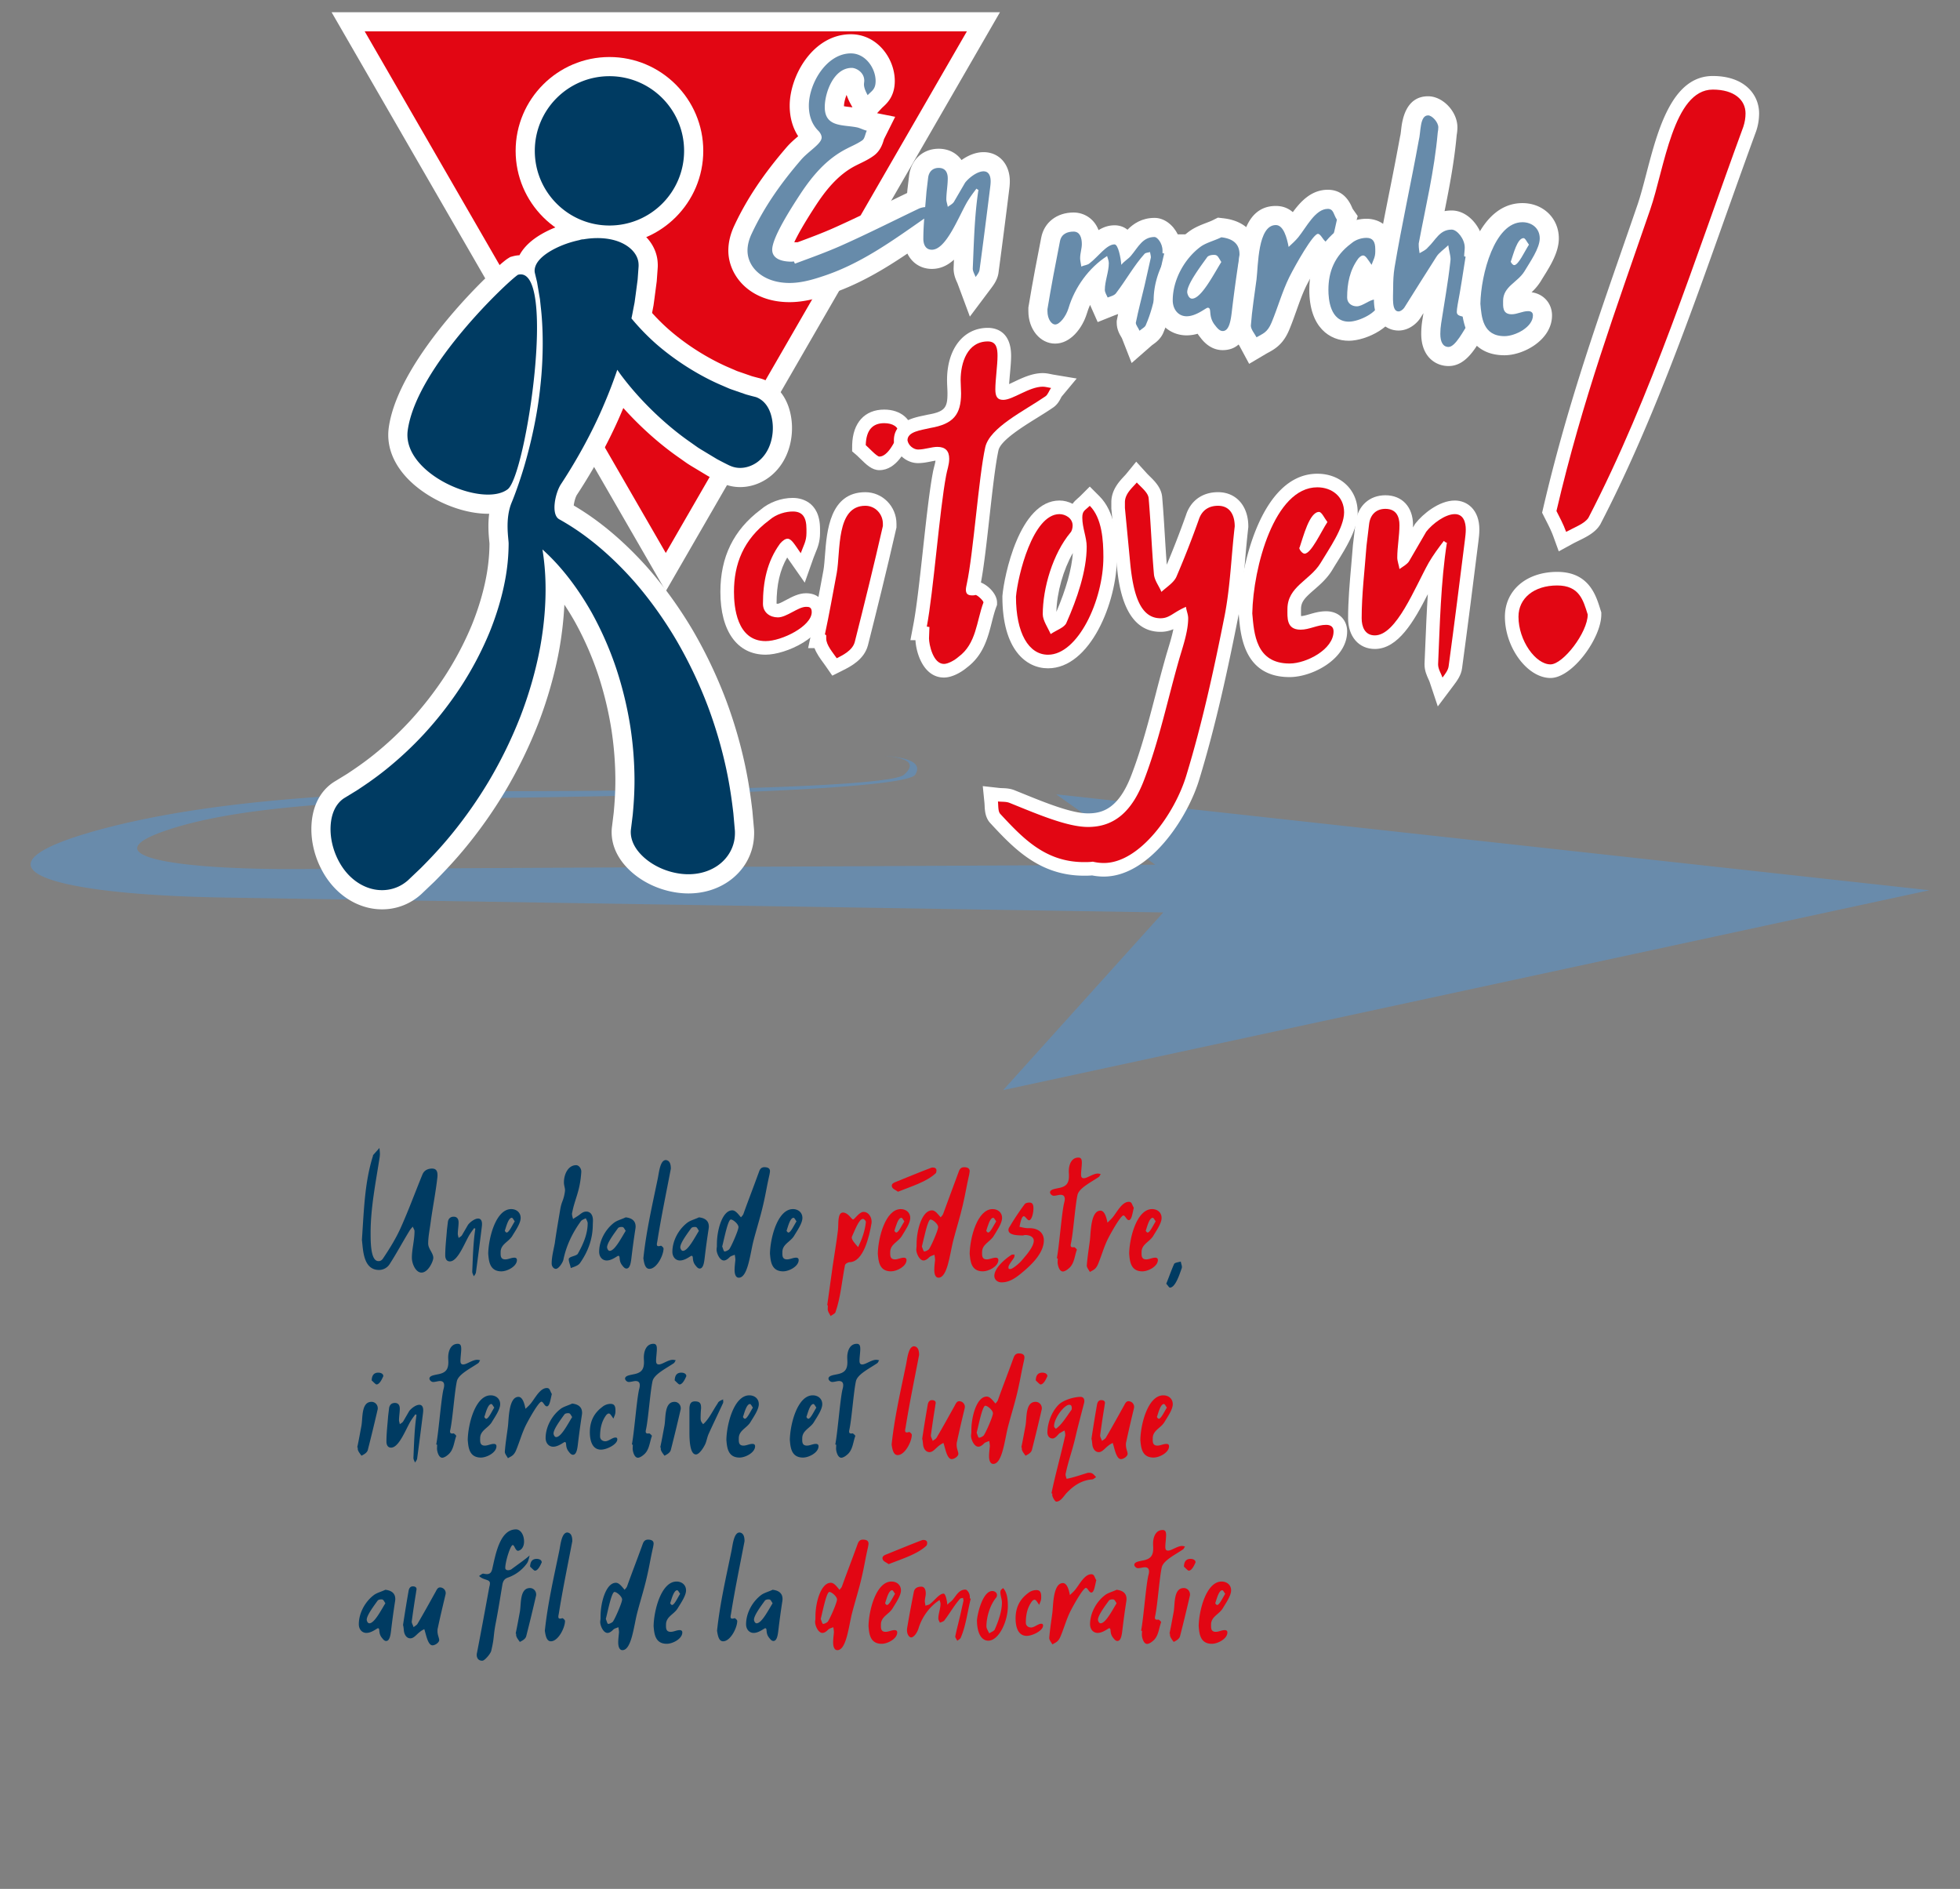
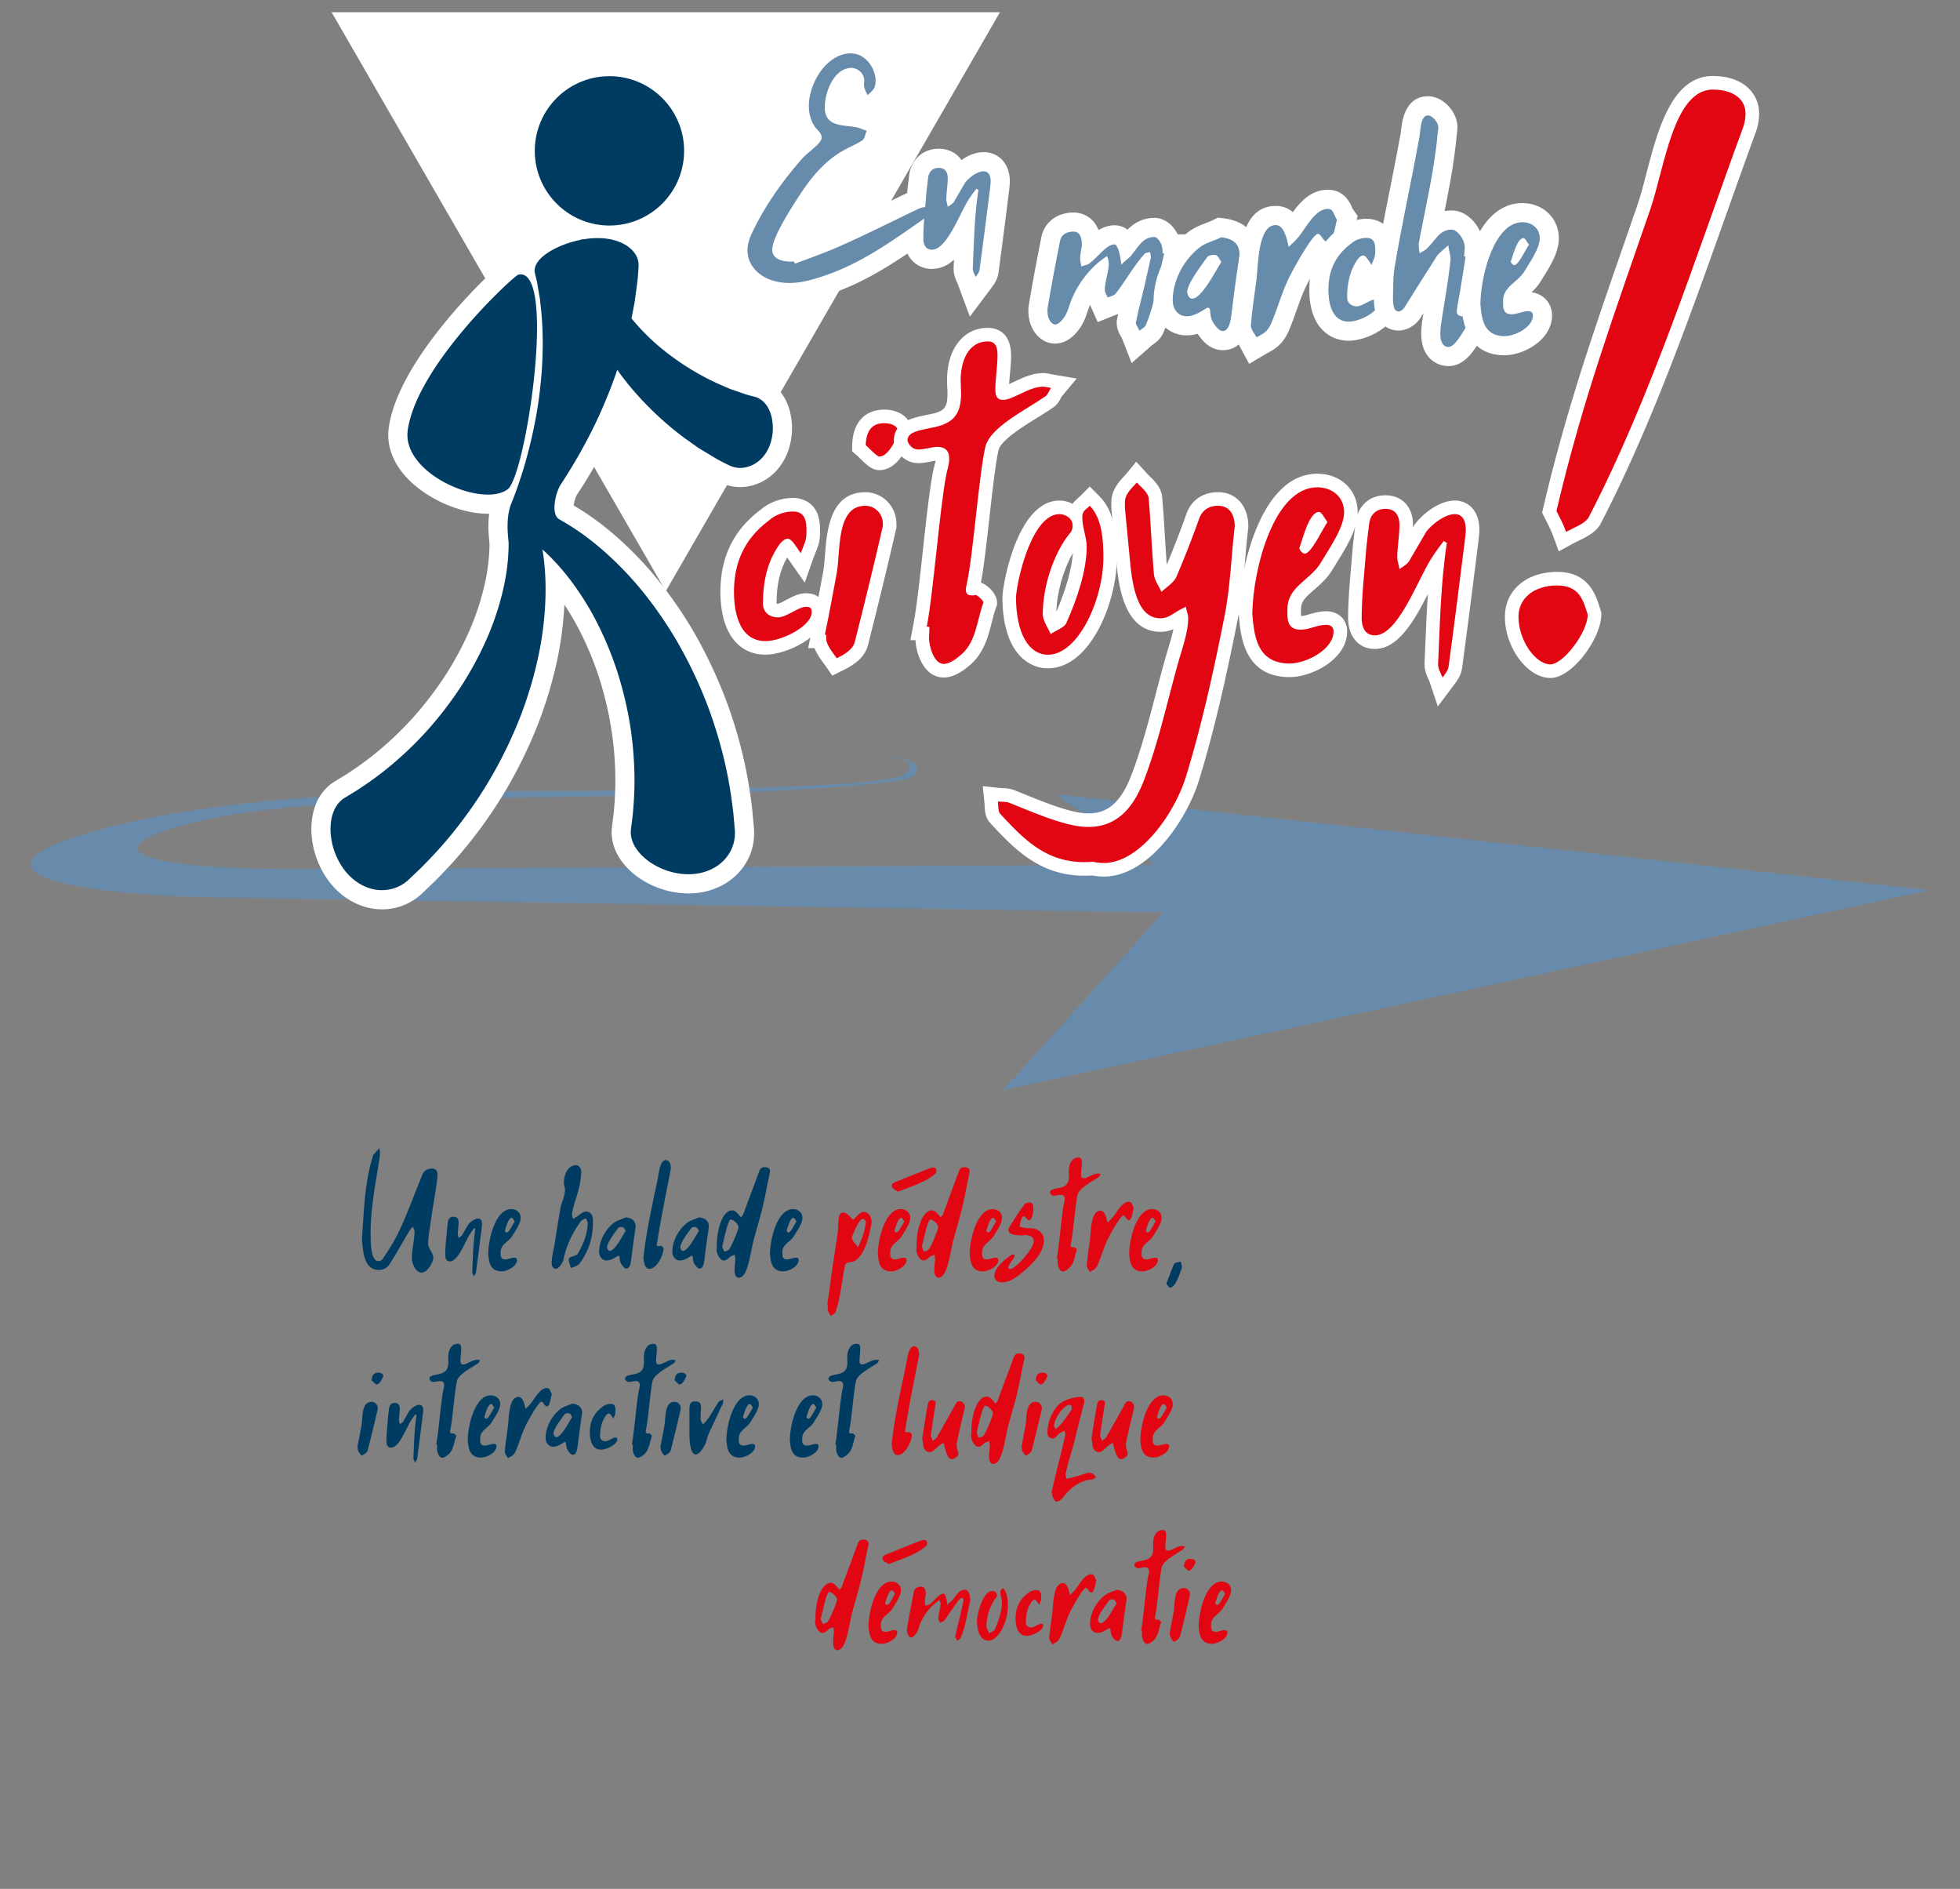
<svg xmlns="http://www.w3.org/2000/svg" width="320" height="308.334">
  <rect width="100%" height="100%" fill="#808080" stroke="none" />
  <path fill="#FFF" d="M54.14 2l54.559 94.501L163.257 2z" />
  <path fill="#698BAB" d="M315 145.319l-142.563-15.66 16.184 11.491-11.276.059-13.308.067-15.04.077-16.48.083c-5.39.027-10.968.057-16.702.084-5.693.03-11.54.059-17.507.088l-18.095.093-18.475.094-2.327.012c-.775.003-1.551.006-2.328.011l-2.332.011c-.776.005-1.553.008-2.331.011l-.584.004-.583.003c-.195.001-.39.001-.583.003l-.583.003-1.166.005-.995.002-.993.002-.973-.004-.976-.005-.954-.013c-1.269-.018-2.51-.046-3.716-.085a166.662 166.662 0 0 1-3.491-.148 128.103 128.103 0 0 1-3.218-.209 96.702 96.702 0 0 1-2.896-.273 59.634 59.634 0 0 1-2.525-.334 33.46 33.46 0 0 1-2.113-.394 17.08 17.08 0 0 1-1.662-.448 6.795 6.795 0 0 1-1.177-.501c-.314-.173-.538-.357-.673-.547a.743.743 0 0 1-.142-.59c.04-.202.165-.411.375-.625a4.293 4.293 0 0 1 1.028-.735l.147-.083.149-.083c.052-.027.105-.055.162-.083l.182-.085.176-.084c.06-.029.119-.058.179-.084.061-.029.123-.057.187-.085l.823-.339.214-.078.211-.078c.069-.025.139-.051.208-.078l.205-.077c.014-.007.032-.013.052-.02l.069-.024.077-.025c.026-.007.051-.017.077-.025l.305-.1.607-.201.15-.051.075-.026.003-.001h.003l.24-.072.546-.166.048-.016c.017-.004.033-.01.049-.015a.9.9 0 0 0 .099-.03c.076-.022.153-.045.232-.066l.239-.067c.08-.021.161-.043.24-.066l.238-.065.146-.041.143-.041.145-.041.151-.039.616-.155a70.598 70.598 0 0 1 2.577-.596 86.845 86.845 0 0 1 2.809-.549 115.059 115.059 0 0 1 6.298-.94c1.118-.14 2.269-.271 3.443-.393a239.687 239.687 0 0 1 7.219-.633c1.222-.088 2.451-.169 3.675-.242a359.204 359.204 0 0 1 7.312-.365 458.124 458.124 0 0 1 7.155-.232c.594-.015 1.178-.029 1.758-.041l1.73-.034c.576-.01 1.15-.02 1.728-.028.578-.008 1.16-.017 1.75-.023l1.786-.023 1.786-.022 1.785-.023 1.783-.025 3.56-.055a1943.697 1943.697 0 0 0 10.572-.202c1.165-.025 2.323-.053 3.477-.081a1643.812 1643.812 0 0 0 10.231-.285 1046.503 1046.503 0 0 0 6.608-.231c1.083-.043 2.159-.087 3.224-.132a619.92 619.92 0 0 0 6.256-.301 401.35 401.35 0 0 0 5.94-.361c.957-.066 1.895-.138 2.815-.21.459-.038.912-.076 1.359-.115a134.102 134.102 0 0 0 2.593-.252c.416-.045.823-.091 1.22-.139.197-.023.393-.048.585-.072.193-.025.382-.049.569-.076.187-.025.37-.052.548-.077.178-.027.353-.054.522-.082.172-.027.339-.056.501-.083a20.997 20.997 0 0 0 1.314-.265c.131-.029.254-.061.371-.091.116-.03.225-.062.326-.094a6.404 6.404 0 0 0 .573-.21l.051-.024c.017-.008.034-.017.051-.023l.049-.024a.282.282 0 0 1 .036-.024l.039-.025.038-.024.039-.024.031-.021.022-.017.018-.019a.13.13 0 0 0 .015-.017l.003-.004.004-.003.003-.005.003-.004.038-.041.016-.02.017-.017.005-.011.039-.08.04-.079.039-.079.037-.077a.809.809 0 0 0 .031-.076l.024-.076.021-.074.022-.073a1.31 1.31 0 0 0 .013-.541 1.11 1.11 0 0 0-.232-.475 1.577 1.577 0 0 0-.207-.211 2.495 2.495 0 0 0-.266-.191 3.231 3.231 0 0 0-.322-.177 5.458 5.458 0 0 0-.371-.156l-.105-.036-.102-.035-.102-.035-.107-.033-.115-.031-.113-.032-.111-.03-.106-.028a3.083 3.083 0 0 0-.124-.027l-.122-.026-.117-.024-.116-.025a2.703 2.703 0 0 0-.117-.023l-.124-.021-.124-.021-.118-.022-.111-.019-.117-.018-.119-.018a5.01 5.01 0 0 1-.121-.016l-.114-.016-.108-.016a4.365 4.365 0 0 0-.106-.013l-.107-.013c-.074-.01-.145-.015-.211-.023l-.193-.021c-.062-.006-.12-.015-.176-.02l-.165-.016-.287-.023-.204-.017c-.054-.005-.096-.009-.123-.01l-.042-.004.039.004.116.011.192.019c.076.008.164.018.265.027.051.006.102.011.155.019.052.005.106.013.163.02l.175.022.192.026.096.013.096.016.097.016.102.017c.035.005.07.01.106.017l.105.017c.035.006.069.013.103.021.033.006.067.013.098.021.292.053.569.119.821.195.255.078.484.166.682.265.199.1.365.21.489.333a.799.799 0 0 1 .237.403.766.766 0 0 1 .018.226.905.905 0 0 1-.049.242 1.441 1.441 0 0 1-.118.26 2.262 2.262 0 0 1-.271.384c-.016.017-.03.035-.044.053l-.046.054-.018.02-.018.02a.388.388 0 0 1-.019.02c-.007.008-.012.014-.02.02l-.079.077-.079.078-.081.078c-.027.025-.055.054-.083.079-.015.009-.03.022-.047.035l-.054.041-.063.041a.495.495 0 0 1-.069.035l-.146.07-.199.073a6.403 6.403 0 0 1-.48.143c-.091.024-.188.048-.291.072s-.211.046-.327.07c-.112.023-.229.045-.351.068-.123.022-.25.045-.382.067-.132.022-.27.044-.411.064a74.678 74.678 0 0 1-1.381.188l-.504.059-.523.057a122.562 122.562 0 0 1-3.459.307 234.312 234.312 0 0 1-3.867.256c-.892.052-1.805.1-2.734.146a424.56 424.56 0 0 1-5.75.246c-.984.036-1.979.071-2.984.102-1.005.034-2.021.063-3.045.093l-3.097.081c-1.04.025-2.087.049-3.143.072-1.053.022-2.114.043-3.181.063-1.065.018-2.137.038-3.214.055a1694.247 1694.247 0 0 1-9.795.122c-1.097.01-2.198.02-3.302.027-1.102.009-2.207.015-3.313.021l-3.323.015-1.664.005-1.665.005-1.667.003-1.671.002-1.718.004c-.583.001-1.175.005-1.773.008-.597.004-1.201.01-1.807.018-.606.005-1.212.012-1.819.021a497.599 497.599 0 0 0-7.556.164 422.211 422.211 0 0 0-10.234.434c-.718.039-1.445.081-2.178.127a358.73 358.73 0 0 0-4.505.309c-.768.059-1.544.121-2.327.186-.784.065-1.576.135-2.372.209a241.531 241.531 0 0 0-4.851.49c-.819.091-1.639.187-2.458.286a205.41 205.41 0 0 0-7.264 1.014 153.52 153.52 0 0 0-4.547.785c-.732.136-1.446.275-2.139.417-.698.141-1.377.283-2.034.427l-.989.218a32.11 32.11 0 0 0-.244.054l-.233.055-.23.055-.235.056-.466.11-.467.111-.458.111-.438.113-.877.225-.443.113-.481.132-.726.199-.365.102-.046.011-.046.015-.045.01-.047.014-.047.012-.048.014a1.49 1.49 0 0 0-.052.016c-.017.005-.034.009-.054.016l-1.672.501-1.474.482-.35.122-.342.123-.339.124-.341.124-.323.125c-.105.042-.208.083-.31.126a64.14 64.14 0 0 1-.618.252c-.395.168-.766.337-1.109.506-.346.17-.665.34-.956.51a9.514 9.514 0 0 0-.789.51c-.234.17-.437.339-.607.507a2.73 2.73 0 0 0-.416.501c-.106.167-.177.33-.215.491a1.158 1.158 0 0 0-.013.479c.029.158.091.313.186.466.193.305.518.599.961.875.45.282 1.022.548 1.705.8.691.252 1.494.492 2.395.713.912.224 1.923.432 3.02.623 1.11.194 2.307.371 3.581.533 1.285.163 2.65.309 4.085.44 1.447.131 2.963.245 4.544.345 1.59.099 3.243.184 4.95.251l1.292.05 1.326.039 1.33.039 1.366.026 1.373.026 1.209.019c.202.002.403.006.604.009l.604.01c.201.002.403.006.604.01.202.003.404.005.605.009l2.423.038c.809.013 1.617.025 2.425.039l2.428.038 2.429.039 19.452.307c6.517.104 12.97.205 19.328.307l18.966.301c6.27.098 12.396.196 18.342.29l18.309.29c5.925.095 11.583.184 16.928.268a69403.995 69403.995 0 0 1 28.132.447l-26.137 29.002L315 145.319z" />
-   <path fill="#E20613" d="M157.858 5.117l-49.159 85.149L59.541 5.117z" />
  <path fill="#FFF" d="M156.339 46.285l-.053-.126c-.239-.521-.596-1.302-.596-2.331l.057-1.438c-1.007.92-2.183 1.505-3.608 1.505-1.792 0-3.249-.973-3.989-2.504-3.86 2.603-8.155 5.187-13.101 6.764-1.614.539-3.802 1.167-6.145 1.167-6.49 0-9.992-4.336-9.992-8.417 0-1.347.336-2.736 1-4.128 2.007-4.285 4.719-8.343 8.525-12.755.596-.688 1.274-1.271 1.877-1.785-.911-1.403-1.385-3.098-1.385-4.985 0-4.869 3.801-11.662 9.994-11.662 4.285 0 7.164 3.944 7.164 7.627 0 2.472-1.241 3.615-1.907 4.229-.079.074-.156.141-.231.222l-.754.809 2.957.589-1.833 3.667a3.104 3.104 0 0 1-.049.173c-.2.637-.568 1.815-1.755 2.607-.679.481-1.448.854-2.127 1.184-.256.125-.505.245-.75.374-2.921 1.503-4.933 4.172-6.36 6.331-2.084 3.184-3.102 5.065-3.6 6.138h.556c1.99-.735 3.993-1.485 5.888-2.328 2.901-1.295 5.823-2.716 8.65-4.091a717.438 717.438 0 0 1 3.334-1.617l.043-.536.281-2.354c.355-2.607 2.291-4.334 4.823-4.334 1.602 0 2.92.693 3.73 1.848 1.008-.715 2.257-1.291 3.598-1.291 2.522 0 4.288 1.954 4.288 4.751 0 .568-.064 1.086-.119 1.502a1289.61 1289.61 0 0 1-1.717 13.341c-.132 1.179-.811 2.08-1.214 2.62l-3.473 4.629-2.007-5.395zm-18.552-28.946c.354.064.83.12 1.08.148l.31.036-.267-.489a9.568 9.568 0 0 1-.694-1.542c-.226.56-.404 1.228-.429 1.847" />
  <path fill="#FFF" d="M128.903 46.975c-4.966 0-7.646-3.126-7.646-6.069 0-.994.26-2.043.772-3.118 1.92-4.099 4.521-7.987 8.184-12.233.491-.567 1.088-1.076 1.668-1.569.544-.463 1.453-1.238 1.48-1.541 0-.086-.089-.318-.328-.558-1.151-1.15-1.758-2.752-1.758-4.635 0-3.798 2.979-9.314 7.647-9.314 2.838 0 4.817 2.782 4.817 5.28 0 1.443-.611 2.007-1.151 2.504-.116.107-.237.218-.359.35l-.74.792-.518-.953c-.364-.665-.698-1.385-.698-2.138 0-.119.013-.253.027-.387.009-.074.019-.148.019-.215 0-.912-.956-1.305-1.26-1.305-2.379 0-3.623 3.658-3.623 5.619 0 1.885 1.025 2.087 3.16 2.333.534.062 1.084.126 1.609.243.293.08.553.18.806.281.246.098.477.189.66.226l1.004.2-.458.917a3.687 3.687 0 0 0-.192.525c-.149.479-.319 1.02-.816 1.353-.577.407-1.228.723-1.857 1.028a24.43 24.43 0 0 0-.81.404c-3.386 1.741-5.641 4.715-7.227 7.114-2.959 4.522-4.461 7.437-4.461 8.658 0 1.015 1.516 1.167 2.418 1.167.092-.023.196-.045.324-.045h.484l.089.176.388-.144c2.154-.795 4.38-1.615 6.513-2.564 2.925-1.304 5.873-2.737 8.724-4.124a724.999 724.999 0 0 1 3.918-1.896c.211-.093.417-.157.607-.203.056-.634.109-1.264.156-1.885l.282-2.354c.191-1.402 1.146-2.266 2.492-2.266 1.419 0 2.267.934 2.267 2.498 0 .597-.061 1.206-.12 1.795a24.57 24.57 0 0 0-.104 1.245l1.62-2.781.031-.042c.65-.834 2.208-2.157 3.634-2.157 1.196 0 1.941.921 1.941 2.404 0 .419-.05.821-.1 1.209a1290.15 1290.15 0 0 1-1.715 13.319c-.067.596-.454 1.111-.764 1.524l-.895 1.193-.508-1.367c-.037-.109-.091-.22-.143-.337-.161-.35-.361-.786-.361-1.302.03-.69.057-1.353.084-2.022.116-2.834.233-5.745.543-8.581l-.146.241a46.143 46.143 0 0 0-.954 1.84c-1.473 2.926-3.141 6.243-5.425 6.243-1.32 0-2.173-1.017-2.173-2.591 0-.573.018-1.153.046-1.704-4.806 3.356-9.787 6.787-15.676 8.665-1.464.488-3.42 1.054-5.428 1.054" />
  <path fill="#678BAA" d="M160.581 27.967c-1.02 0-2.365 1.019-3.015 1.855l-1.81 3.106c-.184.325-.695.604-1.02.834-.047-.37-.232-.834-.232-1.206 0-1.112.232-2.318.232-3.433 0-.88-.325-1.715-1.484-1.715-.927 0-1.577.558-1.716 1.577l-.277 2.319c-.062.822-.137 1.661-.211 2.503a3.1 3.1 0 0 0-.996.232c-4.174 1.995-8.395 4.128-12.661 6.03-2.504 1.113-5.102 2.04-7.605 2.969l-.187-.371c-.093 0-.185.046-.325.046-2.133 0-3.2-.741-3.2-1.949 0-1.948 2.921-6.539 4.592-9.09 1.994-3.015 4.267-5.704 7.513-7.374.881-.464 1.81-.835 2.599-1.392.417-.278.462-1.02.741-1.577-.463-.093-.974-.371-1.484-.511-2.273-.509-5.38.048-5.38-3.338 0-2.319 1.438-6.4 4.406-6.4.697 0 2.042.696 2.042 2.087 0 .186-.046.417-.046.602 0 .603.324 1.253.602 1.764.649-.696 1.299-.928 1.299-2.32 0-2.041-1.623-4.499-4.034-4.499-3.99 0-6.866 4.916-6.866 8.533 0 1.578.465 3.015 1.53 4.082.372.371.557.788.557 1.113 0 1.021-2.133 2.227-3.338 3.619-3.2 3.71-5.983 7.605-8.07 12.058-.463.973-.696 1.901-.696 2.782 0 2.784 2.597 5.287 6.863 5.287 1.763 0 3.525-.462 5.194-1.019 6.313-2.012 11.541-5.828 16.798-9.492a43.988 43.988 0 0 0-.148 3.276c0 .881.325 1.809 1.391 1.809 2.272 0 4.222-5.056 5.705-7.699.463-.787.974-1.484 1.577-2.272.14.093.186.186.326.186-.65 4.173-.743 8.672-.928 12.847 0 .51.324.974.463 1.393.279-.373.603-.789.649-1.208.604-4.451 1.159-8.857 1.715-13.309.046-.372.093-.744.093-1.114-.001-.741-.232-1.621-1.158-1.621" />
  <path fill="#FFF" d="M183.167 55.198c-.027-.051-.059-.1-.088-.149-.284-.476-.758-1.272-.758-2.356v-.309l.06-.303c.055-.274.112-.547.171-.819-.134.05-.254.093-.36.13-.065.023-.128.043-.187.066l-2.791 1.118s-1.235-2.789-1.246-2.809c-.209.472-.387.956-.532 1.447-.736 2.367-2.658 4.874-5.168 4.874-2.451 0-4.371-2.327-4.371-5.297v-.579l.042-.251c.661-4.021 1.411-7.91 2.059-11.183.477-2.478 2.552-4.09 5.284-4.09 1.617 0 3.325.913 4.074 2.873.753-.465 1.609-.786 2.604-.786.685 0 1.438.175 2.119.721.982-.999 2.37-1.929 4.421-1.929 1.566 0 3.006 1.109 3.791 2.692h1.787l-.981 3.881c-.297 1.184-.552 2.421-.819 3.732-.567 2.771-1.154 5.634-2.239 8.177-.415 1.21-1.352 1.872-1.825 2.207-.05.035-.102.069-.146.105l-3.312 2.899-1.589-4.062z" />
  <path fill="#678BAA" d="M187.107 52.97c-.093.417-.694.696-1.065 1.02-.186-.463-.603-.926-.603-1.298.417-2.087.974-4.129 1.438-6.122l1.021-4.545c0-.278-.094-.603-.141-.881-.278.093-.697.093-.88.279-1.717 1.901-3.016 4.267-4.64 6.399-.277.418-.928.557-1.392.742-.184-.417-.463-.834-.463-1.252 0-1.438.649-2.921.649-4.359 0-.418-.187-.789-.279-1.16-2.968 1.901-5.287 5.102-6.306 8.533-.418 1.345-1.439 2.644-2.18 2.644-.557 0-1.254-.835-1.254-2.18v-.324c.603-3.664 1.298-7.329 2.043-11.085.23-1.205 1.204-1.576 2.225-1.576 1.067 0 1.346 1.066 1.346 2.041 0 .742-.278 1.484-.278 2.318 0 .417.138.881.185 1.345.51-.232 1.065-.232 1.391-.556 1.346-1.021 2.738-3.061 4.036-3.061.604 0 1.021 2.18 1.113 3.339.51-.649 1.113-.927 1.577-1.484 1.206-1.438 1.901-3.062 3.852-3.062.415 0 1.296.975 1.296 2.228v.417c.046 0 .14.047.278.047-.973 3.847-1.484 8.207-2.969 11.593" />
  <path fill="#FFF" d="M199.629 57.154c-2.021 0-3.21-1.48-3.649-2.061a7.094 7.094 0 0 1-.451-.613 6.476 6.476 0 0 1-1.788.263c-3.074 0-5.391-2.458-5.391-5.716 0-4.195 2.256-8.597 5.746-11.214.922-.689 1.935-1.079 2.829-1.422.406-.156.79-.303 1.08-.448l.832-.416.922.107c4.221.491 5.726 3.359 5.726 5.879 0 .375-.044.806-.14 1.357a250.75 250.75 0 0 0-1.091 7.968c-.207 1.871-.701 6.316-4.625 6.316" />
  <path fill="#678BAA" d="M202.367 41.515c0 .232-.048.557-.094.834a248.254 248.254 0 0 0-1.113 8.118c-.187 1.668-.418 3.57-1.531 3.57-.416 0-.787-.323-1.204-.88-1.3-1.531-.464-2.922-1.254-2.922-.277 0-1.855 1.391-3.432 1.391-1.391 0-2.272-1.159-2.272-2.598 0-3.338 1.902-6.771 4.5-8.719.927-.695 2.318-1.019 3.432-1.576 1.994.231 2.968 1.159 2.968 2.782m-4.176.092c-.415 0-.835.093-1.066.325-1.205 1.67-3.293 4.453-3.293 5.75 0 .233.232 1.067.788 1.067 1.484 0 3.433-3.804 4.778-5.982-.556-.882-.603-1.16-1.207-1.16" />
  <path fill="#FFF" d="M202.404 56.537c-.058-.106-.132-.217-.204-.332-.437-.678-1.097-1.705-1.097-3.049v-.113l.008-.113c.143-1.949.409-3.847.666-5.685.095-.684.191-1.368.28-2.051.038-.311.068-.739.103-1.231.269-3.615.765-10.344 6.143-10.344 1.076 0 2.001.339 2.771 1.011 1.295-1.767 3.038-3.654 5.715-3.654 1.805 0 3.135.967 3.947 2.875.035.081.067.168.114.251l.815 1.158-.362 1.333c-.074.302-.14.615-.207.921-.417 1.934-1.115 5.17-4.308 5.17a3.62 3.62 0 0 1-1.165-.189 55.65 55.65 0 0 0-2.354 4.171c-.603 1.229-1.086 2.585-1.598 4.022-.366 1.026-.742 2.088-1.187 3.154-.928 2.226-2.171 3.041-3.364 3.686a9.338 9.338 0 0 0-.387.213l-2.791 1.65-1.538-2.854z" />
  <path fill="#678BAA" d="M216.789 39.566c-.695 0-1.065-1.391-1.622-1.391-.789 0-3.619 4.962-4.685 7.095-1.159 2.366-1.854 4.917-2.877 7.375-.694 1.669-1.436 1.809-2.457 2.412-.326-.603-.927-1.299-.927-1.901.186-2.551.601-5.056.927-7.561.279-2.226.188-8.858 3.154-8.858 1.253 0 1.809 2.088 2.087 3.571.556-.51 1.113-1.019 1.576-1.577 1.347-1.669 2.783-4.638 4.823-4.638.975 0 .929.975 1.484 1.763-.414 1.716-.646 3.71-1.483 3.71" />
  <path fill="#FFF" d="M220.221 55.624c-3.122 0-6.456-2.183-6.456-8.312 0-4.178 1.64-7.538 4.871-9.99 1.722-1.455 3.686-1.614 4.462-1.614 2.101 0 4.554 1.303 4.554 4.973v.417c0 1.265-.354 2.124-.612 2.75-.056.13-.112.266-.168.42l-.66 1.872c1.316.629 1.997 1.974 1.997 3.306-.001 3.832-5.173 6.178-7.988 6.178" />
  <path fill="#678BAA" d="M223.931 43.23c-.647-.927-.975-1.531-1.39-1.531-.233 0-.513.185-.789.511-1.392 1.901-1.811 4.082-1.811 6.353 0 .928.742 1.439 1.578 1.439.928 0 2.133-1.113 2.969-1.113.278 0 .603 0 .603.557 0 1.484-3.153 3.06-4.87 3.06-3.06 0-3.338-3.664-3.338-5.194 0-2.921.973-5.519 3.709-7.559.789-.696 1.809-.927 2.506-.927 1.02 0 1.437.602 1.437 1.855v.417c-.001.881-.325 1.343-.604 2.132" />
  <path fill="#FFF" d="M236.501 59.751c-2.222 0-4.463-1.623-4.463-5.25 0-.738.062-1.507.179-2.221.059-.386.121-.776.183-1.17l-.547.864c-.616.914-1.904 1.98-3.516 1.98a3.766 3.766 0 0 1-2.725-1.145c-1.387-1.424-1.332-3.469-1.287-5.112.006-.233.014-.458.014-.665 0-1.05.03-2.443.276-3.901.666-3.983 1.466-7.993 2.238-11.872a525.763 525.763 0 0 0 1.709-8.853l.022-.124.031-.122c.047-.169.099-.621.137-.951.152-1.358.625-5.494 4.407-5.494 2.417 0 4.786 2.51 4.786 5.067 0 .479-.063.947-.117 1.258-.392 4.33-1.179 8.443-1.979 12.425.36-.068.746-.105 1.16-.105 2.389 0 4.345 2.12 5.008 4.408h.918l-.577 3.609c-.106.667-.211 1.336-.314 2.005-.251 1.61-.51 3.266-.815 4.944 1.526.973 1.729 2.464 1.729 3.177v1.024l-.51.777c-.158.24-.33.528-.516.835-1.238 2.057-2.781 4.612-5.431 4.612" />
  <path fill="#678BAA" d="M237.984 49.724c-.093.556-.14.927-.14 1.206 0 1.066 1.996.417 1.996 1.576v.094c-.883 1.345-2.228 4.035-3.34 4.035-.929 0-1.346-.835-1.346-2.134 0-.556.047-1.159.138-1.716.511-3.339 1.115-6.632 1.486-9.972 0-.139.046-.278.046-.464 0-.742-.278-1.484-.371-2.318-.65.65-1.53 1.206-1.948 1.902-1.765 2.735-3.479 5.518-5.241 8.301-.187.278-.603.603-.928.603-1.159 0-.881-2.318-.881-3.804 0-1.159.046-2.271.231-3.386 1.16-6.911 2.69-13.774 3.942-20.685.37-1.392.139-4.127 1.53-4.127.65 0 1.669 1.112 1.669 1.949 0 .278-.046.602-.092.834-.556 6.307-1.996 12.151-3.107 18.134v.231c0 .511.092.975.139 1.346.465-.278 1.022-.511 1.347-.928 1.298-1.206 1.899-2.922 3.896-2.922.881 0 2.132 1.531 2.132 2.922 0 .463-.093.975-.093 1.438.093.046.188.046.232.046-.416 2.598-.787 5.195-1.297 7.839" />
  <path fill="#FFF" d="M245.636 57.99c-6.348 0-6.864-6.011-7.034-7.987l-.026-.313.002-.165c.121-6.33 2.937-16.37 9.98-16.37 3.392 0 5.946 2.477 5.946 5.762 0 2.235-1.366 4.433-2.466 6.2-.17.274-.331.533-.474.771a8.848 8.848 0 0 1-1.513 1.821c1.939.252 3.34 1.792 3.34 3.778.001 3.97-4.591 6.503-7.755 6.503" />
  <path fill="#678BAA" d="M248.558 36.273c1.531 0 2.829.975 2.829 2.644 0 1.624-1.622 3.895-2.503 5.381-1.114 1.807-3.48 2.457-3.48 4.822 0 .882-.139 2.18 1.394 2.18.927 0 1.761-.51 2.689-.51.511 0 .788.231.788.696 0 1.9-2.876 3.385-4.639 3.385-3.57 0-3.757-3.154-3.941-5.288.091-4.821 2.32-13.31 6.863-13.31m.185 2.598c-1.02 0-1.669 2.644-2.04 3.71 0 .048-.046.048-.046.093 0 .187.324.603.556.603.696 0 1.717-2.272 2.412-3.339-.325-.418-.604-1.067-.882-1.067" />
  <path fill="#FFF" d="M124.996 106.868c-4.623 0-7.382-3.833-7.382-10.25 0-5.706 2.146-10.096 6.563-13.417 1.406-1.208 3.366-1.925 5.266-1.925 1.041 0 4.44.366 4.44 5.086v.646c0 1.441-.4 2.407-.753 3.258-.099.241-.206.494-.306.778l-1.437 4.064-2.47-3.532c-.142-.201-.274-.395-.397-.575-1.179 2.019-1.735 4.445-1.737 7.528.046.015.122.03.221.03.234-.028.945-.406 1.369-.634.955-.509 2.04-1.087 3.222-1.087 2.324 0 3.15 1.659 3.15 3.077-.001 4.018-6.412 6.953-9.749 6.953" />
  <path fill="#E20613" d="M130.733 90.305c-1.003-1.434-1.507-2.366-2.152-2.366-.358 0-.788.288-1.219.789-2.152 2.941-2.798 6.312-2.798 9.826 0 1.435 1.148 2.224 2.439 2.224 1.436 0 3.3-1.721 4.591-1.721.43 0 .933 0 .933.86 0 2.295-4.878 4.734-7.531 4.734-4.734 0-5.164-5.667-5.164-8.033 0-4.518 1.506-8.535 5.738-11.69 1.219-1.075 2.796-1.434 3.873-1.434 1.579 0 2.224.931 2.224 2.869v.646c-.001 1.361-.503 2.078-.934 3.296" />
  <path fill="#FFF" d="M134.789 108.708c-.108-.156-.23-.321-.356-.493-.51-.695-1.103-1.502-1.455-2.422h-1.04l.571-2.679c.561-2.641 1.032-5.175 1.528-7.859l.396-2.129c.118-.656.186-1.569.261-2.538.288-3.832.77-10.245 6.583-10.245 2.804 0 5.085 2.313 5.085 5.157v.608l-.056.242c-1.567 6.893-3.282 13.768-4.602 18.987-.621 2.355-2.884 3.485-4.099 4.094l-1.721.859-1.095-1.582zm8.781-31.963c-1.217 0-2.107-.877-3.237-1.986-.168-.167-.312-.313-.41-.397l-.8-.687.007-1.074c.1-3.595 2.054-5.742 5.229-5.742 2.699 0 4.584 1.59 4.584 3.866h-4.436 2.218l-.004 2.204c.944 0 1.667-.6 1.939-1.158l-.087.193c-.646 1.43-2.158 4.781-5.003 4.781" />
  <path fill="#E20613" d="M136.612 93.534c.646-3.587-.143-10.973 4.664-10.973 1.649 0 2.868 1.362 2.868 2.94v.358c-1.436 6.312-3.013 12.694-4.591 18.936-.359 1.362-1.936 2.151-2.941 2.653-.644-.932-1.721-2.151-1.721-3.228v-.503s-.072-.141-.215-.141c.718-3.372 1.292-6.6 1.936-10.042m7.747-24.457c1.363 0 2.366.572 2.366 1.648 0-.286-1.363 3.802-3.155 3.802-.43 0-1.792-1.506-2.224-1.865.071-2.582 1.219-3.585 3.013-3.585" />
  <path fill="#FFF" d="M154.113 110.598c-3.329 0-4.547-3.998-4.649-6.096h-.827l.499-2.631c.522-2.747 1.046-7.531 1.552-12.159.515-4.716 1.05-9.594 1.603-12.515.052-.314.143-.68.238-1.052.089-.349.169-.664.206-.952-.214.03-.475.082-.729.133-.632.126-1.348.271-2.126.271-1.879 0-3.595-1.477-3.908-3.361l-.029-.18v-.184c0-3.021 3.23-3.698 4.783-4.022.225-.047.444-.094.648-.142l.136-.028c2.785-.481 3.18-1.175 3.18-3.48 0-.282-.015-.593-.031-.914-.02-.411-.04-.836-.04-1.238 0-5.103 2.678-8.53 6.663-8.53 1.143 0 3.797.447 3.797 4.585 0 .853-.099 1.908-.189 2.926a70.188 70.188 0 0 0-.138 1.67c.271-.121.553-.255.784-.366 1.41-.668 3.006-1.428 4.711-1.428.526 0 1.013.101 1.4.181.113.023.223.047.329.065l3.812.636-2.475 2.97c-.024.042-.062.124-.104.203-.228.438-.574 1.101-1.302 1.585-.782.538-1.666 1.088-2.604 1.671-2.361 1.467-5.933 3.685-6.287 5.286-.512 2.329-1 6.706-1.472 10.939-.46 4.123-.896 8.038-1.393 10.648 1.269.504 2.631 1.937 2.631 3.249v.399l-.14.374c-.28.752-.49 1.58-.713 2.456-.643 2.522-1.368 5.379-4.063 7.396-.749.64-2.296 1.635-3.753 1.635" />
  <path fill="#E20613" d="M154.471 77.611c.144-.861.502-1.721.502-2.726 0-1.292-.646-1.937-1.936-1.937-.932 0-2.081.431-3.156.431-.717 0-1.578-.647-1.721-1.508 0-1.433 2.222-1.648 3.729-2.008 3.73-.645 5.021-2.15 5.021-5.665 0-.646-.072-1.435-.072-2.152 0-2.797 1.077-6.313 4.445-6.313 1.436 0 1.578 1.219 1.578 2.367 0 1.507-.357 3.946-.357 5.452 0 1.219.357 1.721 1.29 1.721 1.578 0 4.231-2.152 6.454-2.152.431 0 .934.145 1.363.216-.358.43-.501 1.076-.933 1.363-3.441 2.366-9.108 5.092-9.824 8.32-1.076 4.876-1.938 17.355-3.013 22.305-.072.359-.144.646-.144.933 0 .573.217.931 1.005.931.144 0 .358 0 .574-.072.287 0 1.291.933 1.291 1.219-1.148 3.084-1.148 6.743-4.088 8.894-.646.575-1.723 1.147-2.366 1.147-1.795 0-2.438-3.228-2.438-4.16 0-.645.07-1.29.07-1.866-.143 0-.287-.07-.429-.07 1.075-5.663 2.079-19.004 3.155-24.67" />
  <path fill="#FFF" d="M171.107 109.092c-3.603 0-7.452-3.07-7.452-11.686v-.094l.009-.094c.261-3.078 2.739-15.514 9.309-15.514.727 0 1.474.187 2.141.535.251-.362.556-.646.863-.907.11-.094.237-.201.379-.342l1.567-1.566 1.567 1.566c2.546 2.545 2.871 6.66 2.871 9.96 0 7.398-4.382 18.142-11.254 18.142m4.055-18.826c-1.554 2.727-2.611 6.401-2.692 9.611 1.598-3.752 2.501-6.977 2.692-9.611" />
  <path fill="#E20613" d="M172.973 83.923c.935 0 2.151.645 2.151 1.865 0 .43-.143.932-.357 1.148-2.869 3.441-4.52 9.037-4.52 13.34 0 1.004.86 2.223 1.291 3.227.932-.644 2.296-1.075 2.584-1.864 1.72-3.874 3.298-8.463 3.298-12.408 0-1.506-.718-3.083-.718-4.734 0-1.147.431-1.147 1.22-1.936 2.008 2.007 2.223 5.666 2.223 8.391 0 7.028-4.159 15.923-9.037 15.923-3.154 0-5.234-3.514-5.234-9.468.286-3.371 2.725-13.484 7.099-13.484" />
  <path fill="#FFF" d="M180.216 143.088c-.632 0-1.294-.066-1.911-.188-.489.044-.94.044-1.317.044-7.338 0-11.58-4.569-15.323-8.598l-.08-.089c-.743-.895-.793-1.976-.832-2.766-.007-.15-.014-.299-.027-.442l-.273-2.727 2.724.303c.16.018.319.022.476.028.535.02 1.203.045 1.923.317l1.284.518c3.786 1.54 8.081 3.283 10.775 3.283 2.333 0 5.003-.75 7.107-6.313 1.631-4.267 2.8-8.763 3.934-13.11a259.432 259.432 0 0 1 1.674-6.222c.108-.38.229-.777.354-1.189.313-1.042.656-2.171.867-3.235a5.14 5.14 0 0 1-2.101.436c-6.083 0-6.863-8.021-7.156-11.04l-.871-9.075v-1.039c0-2.009 1.293-3.392 2.063-4.218.137-.146.268-.284.373-.412l1.626-1.992 1.73 1.903c.145.158.309.318.478.484.808.793 1.912 1.88 2.031 3.42.178 2.05.308 4.162.431 6.204.097 1.578.195 3.2.32 4.8a155.447 155.447 0 0 0 3.125-8.063c.754-2.371 2.673-3.77 5.242-3.77 2.959 0 4.945 2.245 4.945 5.587v.13l-.016.129a162.011 162.011 0 0 0-.49 5.066c-.273 3.159-.558 6.424-1.186 9.656-1.577 7.957-3.559 17.29-6.297 26.261-1.913 6.415-8.2 15.919-15.602 15.919" />
  <path fill="#E20613" d="M176.987 140.727c-6.31 0-9.969-3.873-13.698-7.89-.357-.429-.286-1.291-.357-2.007.646.071 1.29 0 1.863.215 4.447 1.792 9.396 3.945 12.839 3.945 4.231 0 7.174-2.439 9.182-7.746 2.438-6.384 3.801-12.981 5.664-19.508.574-2.008 1.508-4.59 1.508-6.814 0-.646-.288-1.219-.359-1.864-2.152.932-2.652 1.864-4.159 1.864-3.3 0-4.447-3.873-4.949-9.037l-.861-8.965v-.933c0-1.434 1.292-2.438 1.938-3.227.718.789 1.863 1.65 1.938 2.582.356 4.088.501 8.249.857 12.337.073 1.075.863 2.008 1.222 2.94.86-.789 2.009-1.505 2.438-2.438a158.05 158.05 0 0 0 3.657-9.325c.503-1.578 1.648-2.294 3.153-2.294 2.082 0 2.726 1.72 2.726 3.37-.572 4.877-.715 9.755-1.647 14.559-1.722 8.68-3.657 17.573-6.24 26.036-1.863 6.239-7.602 14.345-13.483 14.345a7.744 7.744 0 0 1-1.794-.215c-.506.07-1.006.07-1.438.07" />
  <path fill="#FFF" d="M210.552 110.525c-7.428 0-8.006-6.732-8.285-9.967l-.03-.351.003-.118c.137-7.129 3.559-22.759 12.83-22.759 3.821 0 6.593 2.652 6.593 6.307 0 2.714-1.899 5.766-3.426 8.219a69.17 69.17 0 0 0-.756 1.232c-.84 1.363-1.934 2.316-2.9 3.155-1.465 1.277-2.17 1.944-2.17 3.17l-.004.342c-.002.229-.004.561.014.812.389-.016.854-.15 1.391-.305.778-.226 1.665-.482 2.694-.482 2.024 0 3.437 1.354 3.437 3.293-.002 4.48-5.652 7.452-9.391 7.452" />
  <path fill="#E20613" d="M215.069 79.547c2.369 0 4.376 1.506 4.376 4.089 0 2.51-2.51 6.024-3.873 8.319-1.722 2.797-5.378 3.802-5.378 7.458 0 1.364-.216 3.373 2.15 3.373 1.435 0 2.725-.79 4.16-.79.789 0 1.22.357 1.22 1.076 0 2.939-4.448 5.236-7.173 5.236-5.521 0-5.808-4.877-6.097-8.177.147-7.459 3.59-20.584 10.615-20.584m.288 4.017c-1.578 0-2.582 4.087-3.155 5.737 0 .073-.072.073-.072.144 0 .287.502.932.862.932 1.074 0 2.652-3.513 3.729-5.163-.502-.646-.933-1.65-1.364-1.65" />
  <path fill="#FFF" d="M233.404 111.303c-.043-.135-.113-.274-.181-.418-.273-.597-.648-1.413-.648-2.434l.001-.097c.047-1.01.087-2.033.129-3.063.112-2.741.226-5.528.411-8.306-2.257 4.429-4.858 8.95-8.651 8.95-2.613 0-4.368-2.015-4.368-5.014 0-2.851.259-5.787.511-8.626.102-1.134.2-2.262.283-3.371l.439-3.688c.366-2.681 2.27-4.392 4.854-4.392 2.744 0 4.515 1.913 4.515 4.872 0 .128-.003.255-.006.384l.321-.552.091-.118c1.165-1.497 3.832-3.726 6.412-3.726 1.997 0 4.012 1.462 4.012 4.728 0 .711-.081 1.362-.161 1.992-.819 6.553-1.699 13.538-2.657 20.611-.13 1.17-.853 2.132-1.379 2.834l-2.59 3.445-1.338-4.011z" />
  <path fill="#E20613" d="M233.286 91.812c-2.295 4.088-5.306 11.905-8.821 11.905-1.65 0-2.152-1.432-2.152-2.796 0-3.873.502-7.959.79-11.833l.43-3.587c.214-1.578 1.22-2.438 2.652-2.438 1.796 0 2.298 1.291 2.298 2.654 0 1.722-.358 3.585-.358 5.307 0 .575.287 1.292.358 1.865.5-.359 1.29-.789 1.578-1.291l2.796-4.806c1.005-1.292 3.084-2.869 4.661-2.869 1.436 0 1.793 1.363 1.793 2.51 0 .575-.071 1.147-.144 1.721-.86 6.885-1.721 13.7-2.653 20.584-.072.646-.573 1.292-1.005 1.865-.214-.645-.717-1.363-.717-2.152.288-6.454.431-13.412 1.436-19.867-.216 0-.287-.143-.503-.287-.933 1.22-1.721 2.296-2.439 3.515" />
  <path fill="#FFF" d="M253.141 110.67c-3.756 0-7.442-4.952-7.442-9.997 0-4.311 3.511-7.321 8.537-7.321 5.129 0 6.309 3.766 7.013 6.015l.188.601v.342c-.001 3.843-4.715 10.36-8.296 10.36m.469-23.093c-.349-.957-.774-1.787-1.185-2.589l-.652-1.295.182-.781c3.646-15.624 8.134-28.556 12.887-42.245.824-2.374 1.656-4.766 2.489-7.194.499-1.449.972-3.253 1.47-5.163 1.851-7.085 4.153-15.904 10.837-15.904 5.226 0 7.563 3.068 7.563 6.107a9.12 9.12 0 0 1-.477 2.888c-1.738 4.737-3.446 9.539-5.098 14.181-5.982 16.824-12.167 34.22-20.317 49.947l-.041.079-.048.076c-.792 1.267-2.233 1.972-3.504 2.594-.328.161-.654.319-.961.487L254.492 90l-.882-2.423z" />
  <path fill="#E20613" d="M253.141 108.451c-2.429 0-5.226-3.89-5.226-7.778 0-3.039 2.554-5.104 6.32-5.104 3.646 0 4.254 2.432 4.984 4.741.001 2.916-4.012 8.141-6.078 8.141m16.287-74.258c2.31-6.685 3.767-19.569 10.21-19.569 3.524 0 5.347 1.702 5.347 3.89 0 .729-.121 1.459-.363 2.188-7.901 21.512-14.95 43.876-25.28 63.807-.609.973-2.31 1.581-3.646 2.31-.487-1.337-1.093-2.431-1.581-3.403 4.252-18.232 9.721-32.937 15.313-49.223" />
  <path fill="#FFF" d="M99.503 39.939c-8.445 0-15.317-6.869-15.317-15.315S91.058 9.308 99.503 9.308s15.316 6.871 15.316 15.316-6.871 15.315-15.316 15.315" />
  <path fill="#FFF" d="M62.373 148.436c-.989 0-1.972-.15-2.923-.445-2.724-.845-5.085-2.796-6.649-5.495-1.403-2.422-2.093-5.211-1.944-7.858.163-2.934 1.297-5.262 3.282-6.735.236-.172.449-.305.666-.433l1.84-1.128c1.209-.797 2.712-1.807 4.443-3.2a54.706 54.706 0 0 0 5.845-5.455 57.088 57.088 0 0 0 5.729-7.36 51.838 51.838 0 0 0 4.364-8.285c1.051-2.59 1.858-5.268 2.329-7.732.457-2.35.556-4.314.56-5.55-.002-.089-.014-.192-.025-.316l-.012-.122c-.092-.969-.247-2.623-.013-4.459l-.196.001c-4.716 0-10.426-2.625-13.576-6.241-2.09-2.398-2.996-5.1-2.622-7.812 1.59-11.524 17.456-26.379 19.438-27.613l.391-.243.439-.122c.36-.097.719-.153 1.071-.169.526-.997 1.435-2.052 2.95-3.049 1.683-1.096 3.807-1.959 6.006-2.444a4.938 4.938 0 0 1 1.172-.225c.885-.139 1.767-.21 2.619-.21 1.875 0 3.645.35 5.118 1.011 2.849 1.266 4.611 3.604 4.709 6.253a6.09 6.09 0 0 1-.009.794l-.154 2.126-.4 3.036-.125.901-.235 1.228a33.884 33.884 0 0 0 2.658 2.639c4.166 3.658 8.386 5.64 10.007 6.322l1.162.503c.109.045.263.095.413.146.144.048 1.701.589 2.046.71.755.21 1.223.325 1.271.335.319.085.546.161.774.254 1.914.833 3.275 2.384 3.983 4.504.647 1.957.706 4.171.167 6.242-.615 2.361-1.994 4.319-3.88 5.515-1.292.82-2.752 1.255-4.218 1.255a7.058 7.058 0 0 1-2.771-.56 7.211 7.211 0 0 1-.514-.23c-.382-.168-.947-.467-1.939-.997l-.097-.055c-.588-.352-2.394-1.441-2.394-1.441a22.03 22.03 0 0 1-.976-.61l-1.338-.944c-3.143-2.188-6.312-5.026-9.048-8.073l-.19.45c-2.519 6.009-5.706 11.175-7.382 13.717-.229.346-.457 1.163-.524 1.748a43.166 43.166 0 0 1 4.428 2.992c2.683 2.054 5.406 4.625 7.871 7.434 2.603 2.99 5.085 6.456 7.187 10.028a76.336 76.336 0 0 1 5.329 11.181 75.324 75.324 0 0 1 3.1 10.498c.661 3.035 1.005 5.612 1.254 7.733l.263 2.961c.025.366.028.68.011 1.04-.1 3.014-1.642 5.771-4.226 7.534-1.851 1.26-4.093 1.924-6.488 1.924-.646 0-1.305-.05-1.956-.146-2.761-.409-5.374-1.605-7.354-3.369-2.197-1.959-3.312-4.298-3.227-6.767.015-.295.042-.541.076-.786l.263-2.146c.13-1.443.275-3.249.266-5.471a55.148 55.148 0 0 0-.63-7.967 57.416 57.416 0 0 0-2.188-9.069 51.75 51.75 0 0 0-3.764-8.571 44.543 44.543 0 0 0-1.742-2.843 58.28 58.28 0 0 1-.858 7.435c-.72 3.905-1.886 8.005-3.371 11.871a75.728 75.728 0 0 1-5.428 11.132 75.168 75.168 0 0 1-6.281 8.963c-1.993 2.447-3.864 4.384-5.272 5.799l-2.15 2.047a9.407 9.407 0 0 1-.787.644 9.396 9.396 0 0 1-5.624 1.84" />
-   <path fill="#FFF" d="M126.55 67.243c-.493-1.473-1.402-2.535-2.648-3.079a3.755 3.755 0 0 0-.431-.142c-.009-.002-.544-.13-1.426-.378l-2.07-.718c-.205-.07-.418-.141-.62-.223l-1.138-.494c-1.726-.727-6.221-2.836-10.651-6.728a36.465 36.465 0 0 1-3.627-3.719c.049-.239.097-.475.139-.7l.305-1.587.112-.827.393-2.967.149-2.064c.014-.181.014-.362.004-.531-.063-1.733-1.307-3.302-3.324-4.198-1.174-.527-2.612-.806-4.158-.806-.768 0-1.565.068-2.368.201a2.609 2.609 0 0 0-.8.154c-1.971.42-3.865 1.178-5.341 2.139-1.721 1.133-2.577 2.38-2.543 3.747.007.107.028.213.049.321-.523-.488-1.075-.637-1.533-.637a2.58 2.58 0 0 0-.663.091l-.111.03-.099.061c-1.799 1.122-16.895 15.368-18.354 25.944-.28 2.02.436 4.077 2.067 5.949 2.699 3.098 7.775 5.435 11.806 5.435 1.511 0 2.724-.335 3.617-.986-.293.777-.479 1.216-.484 1.229-.964 2.354-.719 4.947-.588 6.341.026.291.052.514.048.666a32.178 32.178 0 0 1-.602 5.981c-.498 2.613-1.351 5.446-2.465 8.187a54.126 54.126 0 0 1-4.567 8.674 59.927 59.927 0 0 1-5.971 7.669 57.375 57.375 0 0 1-6.098 5.69c-1.812 1.459-3.381 2.514-4.689 3.374l-1.868 1.144a6.41 6.41 0 0 0-.466.3c-1.406 1.042-2.213 2.766-2.336 4.982-.124 2.196.457 4.521 1.631 6.547 1.268 2.188 3.154 3.763 5.312 4.432.728.225 1.478.34 2.23.34 1.547 0 3.01-.48 4.231-1.386.19-.141.376-.286.561-.456l2.104-2c1.371-1.377 3.191-3.263 5.115-5.624a72.965 72.965 0 0 0 6.084-8.683 73.31 73.31 0 0 0 5.255-10.774c1.433-3.732 2.557-7.688 3.251-11.446.636-3.521.938-7.095.875-10.332a41.923 41.923 0 0 0-.213-3.582 33.7 33.7 0 0 1 1.428 1.569c1.73 2.013 3.416 4.444 4.869 7.028 1.532 2.749 2.895 5.853 3.943 8.976a59.577 59.577 0 0 1 2.279 9.45c.416 2.703.638 5.5.657 8.313.012 2.331-.141 4.213-.282 5.77l-.269 2.177c-.023.178-.046.356-.055.548-.061 1.75.785 3.455 2.442 4.933 1.642 1.464 3.822 2.458 6.139 2.8.538.081 1.08.121 1.61.121 1.922 0 3.708-.523 5.167-1.514 1.961-1.338 3.127-3.42 3.204-5.702a6.33 6.33 0 0 0-.004-.728l-.256-2.894c-.242-2.065-.576-4.57-1.216-7.504a72.831 72.831 0 0 0-3.002-10.167 73.605 73.605 0 0 0-5.158-10.823c-2.03-3.451-4.425-6.794-6.928-9.67-2.365-2.696-4.972-5.159-7.538-7.122a40.688 40.688 0 0 0-4.984-3.287c-.162-.09-.25-.332-.296-.519-.277-1.132.237-3.16.849-4.086 1.63-2.475 4.731-7.5 7.185-13.352a73.502 73.502 0 0 0 1.608-4.087c3.061 4.019 7.101 7.907 11.143 10.72l1.293.914c.297.2.592.377.877.549 0 0 1.799 1.085 2.385 1.435a51.77 51.77 0 0 0 1.815.934c.149.078.306.146.451.205a4.71 4.71 0 0 0 1.852.372c1.02 0 2.045-.309 2.964-.892 1.382-.875 2.399-2.338 2.863-4.122.428-1.637.385-3.38-.121-4.906" />
  <path fill="#003b62" d="M125.809 67.491c-.427-1.273-1.178-2.154-2.204-2.602a2.585 2.585 0 0 0-.315-.105s-.547-.129-1.503-.4c-.469-.164-1.039-.36-1.692-.587-.327-.12-.687-.225-1.048-.374a193.17 193.17 0 0 1-1.133-.49c-3.177-1.337-7.279-3.712-10.868-6.864a37.654 37.654 0 0 1-3.952-4.092c.075-.357.151-.716.213-1.059.103-.539.203-1.056.299-1.547l.194-1.421c.118-.898.223-1.68.306-2.325.096-1.312.149-2.063.149-2.063.01-.149.01-.296.001-.447-.055-1.501-1.224-2.785-2.861-3.513-1.648-.738-3.818-.929-6.133-.538a1.849 1.849 0 0 0-.655.126c-2.042.43-3.833 1.197-5.13 2.039-1.438.947-2.219 1.965-2.192 3.04.008.107.022.212.047.316l.351 1.461.29 1.727.184 1.074.128 1.209c.403 3.374.472 8.093-.055 12.907-.482 4.818-1.609 9.655-2.665 13.229-1.064 3.575-2.041 5.865-2.041 5.865-1.119 2.734-.462 5.965-.482 6.713a32.738 32.738 0 0 1-.615 6.126c-.479 2.508-1.311 5.385-2.509 8.338a54.692 54.692 0 0 1-4.637 8.802 59.865 59.865 0 0 1-6.051 7.773 58.275 58.275 0 0 1-6.182 5.77c-1.912 1.539-3.598 2.66-4.771 3.431l-1.879 1.151a5.223 5.223 0 0 0-.397.254c-1.271.943-1.917 2.513-2.022 4.398-.104 1.866.35 4.082 1.527 6.112 1.177 2.031 2.907 3.468 4.866 4.075 1.937.6 4.076.327 5.767-.927.167-.124.333-.251.485-.392l2.088-1.985c1.291-1.298 3.107-3.167 5.063-5.569a72.62 72.62 0 0 0 6.02-8.588 72.112 72.112 0 0 0 5.196-10.654c1.442-3.753 2.532-7.62 3.212-11.304.666-3.69.921-7.188.863-10.18a39.6 39.6 0 0 0-.503-5.711 33.462 33.462 0 0 1 3.092 3.177c1.665 1.936 3.396 4.378 4.961 7.156a54.843 54.843 0 0 1 4 9.11 60.154 60.154 0 0 1 2.31 9.576 58.53 58.53 0 0 1 .666 8.43c.012 2.454-.161 4.469-.289 5.868l-.268 2.188a5.646 5.646 0 0 0-.05.469c-.053 1.583.772 3.065 2.182 4.322 1.395 1.243 3.411 2.267 5.734 2.61 2.323.344 4.524-.115 6.221-1.268 1.675-1.143 2.793-2.984 2.863-5.087a6.511 6.511 0 0 0-.001-.625l-.253-2.873c-.214-1.817-.544-4.402-1.204-7.428a72.852 72.852 0 0 0-2.97-10.057 72.334 72.334 0 0 0-5.101-10.704c-2.038-3.465-4.383-6.727-6.841-9.552-2.473-2.817-5.049-5.197-7.428-7.016a39.604 39.604 0 0 0-4.886-3.223c-1.402-.78-.645-4.321.279-5.72 2.23-3.385 4.973-8.109 7.119-13.231a74.364 74.364 0 0 0 2.083-5.451c.195.273.382.554.582.825 3.385 4.542 7.674 8.437 11.254 10.929.447.314.873.618 1.28.905.415.279.827.511 1.206.745.767.463 1.435.866 1.987 1.197 1.135.606 1.804.928 1.804.928.129.067.263.125.399.179 1.366.581 2.891.302 4.09-.459 1.208-.765 2.107-2.057 2.526-3.658.421-1.599.316-3.199-.101-4.461" />
  <path fill="#FFF" d="M99.503 37.593c-7.151 0-12.969-5.817-12.969-12.968 0-7.153 5.818-12.971 12.969-12.971s12.968 5.818 12.968 12.971c0 7.15-5.817 12.968-12.968 12.968" />
  <path fill="#003b62" d="M111.689 24.625c0 6.73-5.455 12.186-12.187 12.186-6.731 0-12.187-5.456-12.187-12.186 0-6.732 5.456-12.188 12.187-12.188 6.732-.001 12.187 5.455 12.187 12.188M84.563 44.854c6.462-1.746 1.333 32.71-1.667 35.005-4.059 3.104-17.311-2.489-16.327-9.618 1.437-10.392 16.542-24.482 17.994-25.387m-23.7 143.926c.05-.051 0-.178.076-.254l1.013-1.14c.026.355.076.684.076 1.013 0 .126-.025.254-.025.381-.633 4.129-1.495 8.285-1.495 12.465 0 1.672.026 4.61 1.267 4.61.304.026.558-.126.76-.43 1.089-1.622 2.128-3.293 2.938-5.117 1.267-2.838 2.332-5.752 3.497-8.59.329-.811 1.089-.963 1.57-.963.608 0 .887.33.887 1.065 0 .126 0 .278-.025.43-.279 2.483-.786 4.965-1.115 7.449-.152 1.14-.38 2.205-.38 3.293 0 .862.836 1.546.836 2.331 0 .559-.836 2.408-1.926 2.408-.938 0-1.571-1.419-1.571-2.433 0-1.394.43-2.837.43-4.333 0-.228-.202-.481-.278-.734-.202.228-.379.405-.532.659-1.116 1.824-2.103 3.674-3.244 5.447a2.054 2.054 0 0 1-1.748.963c-2.635 0-2.584-3.421-2.788-4.89.333-4.814.435-9.324 1.777-13.63zm15.705 12.92c-.811 1.445-1.874 4.206-3.116 4.206-.583 0-.76-.506-.76-.989 0-1.367.178-2.812.279-4.18l.152-1.267c.076-.558.43-.861.938-.861.634 0 .81.456.81.937 0 .608-.127 1.268-.127 1.875 0 .203.102.456.127.658.177-.127.456-.278.558-.456l.988-1.698c.354-.456 1.089-1.014 1.646-1.014.507 0 .632.482.632.888 0 .203-.024.405-.049.608a694.783 694.783 0 0 1-.938 7.271c-.026.229-.203.457-.354.658-.077-.227-.253-.481-.253-.759.101-2.281.152-4.738.506-7.019-.076 0-.101-.05-.177-.101-.329.433-.608.813-.862 1.243zm6.891-4.332c.836 0 1.546.532 1.546 1.444 0 .887-.887 2.128-1.369 2.939-.608.988-1.9 1.343-1.9 2.635 0 .482-.076 1.191.761 1.191.506 0 .962-.279 1.469-.279.278 0 .431.127.431.38 0 1.039-1.572 1.85-2.534 1.85-1.952 0-2.053-1.723-2.154-2.889.051-2.635 1.268-7.271 3.75-7.271zm.101 1.419c-.557 0-.912 1.444-1.114 2.027 0 .025-.026.025-.026.05 0 .101.178.33.304.33.38 0 .938-1.242 1.317-1.824-.177-.229-.329-.583-.481-.583zm11.146 7.372c-.304.457-1.013.634-1.521.837-.077-.482-.304-.938-.33-1.419-.025-.507 1.267-.507 1.495-.938.836-1.494 1.597-3.167 1.597-4.965 0-.253-.179-.507-.304-.811-.253.127-.583.229-.786.456-1.368 1.875-2.381 3.953-2.863 6.259-.102.532-.786 1.545-1.241 1.545-.329 0-.685-.354-.685-.887 0-1.038.304-2.204.507-3.268.253-1.85.583-3.699.887-5.523.228-1.368.506-1.368.734-2.711.025-.152.051-.304.051-.457 0-.405-.177-.759-.177-1.266 0-1.369.709-2.813 2.001-2.813.405 0 .836.482.836 1.065-.202 3.242-1.064 4.408-1.495 6.714-.024.05-.024.126-.024.177 0 .253.101.557.177.837.253-.203.558-.356.811-.533.456-.304.76-.684 1.344-.684.683 0 1.089.557 1.089 1.444 0 .253-.026.507-.026.761-.025 2.304-.785 4.331-2.077 6.18zm9.068-5.928c0 .126-.025.304-.05.457a129.552 129.552 0 0 0-.608 4.433c-.102.912-.229 1.951-.837 1.951-.229 0-.431-.177-.658-.48-.71-.836-.253-1.597-.685-1.597-.151 0-1.013.761-1.874.761-.761 0-1.242-.634-1.242-1.419 0-1.824 1.039-3.699 2.458-4.762.507-.38 1.266-.558 1.875-.862 1.089.124 1.621.631 1.621 1.518zm-2.279.051c-.229 0-.457.05-.583.177-.659.912-1.798 2.432-1.798 3.141 0 .127.126.583.431.583.811 0 1.875-2.078 2.609-3.268-.305-.481-.331-.633-.659-.633zm5.901-7.931c.203-.988.379-2.989 1.317-2.989.659.076.812.709.812 1.418-.761 3.978-1.572 7.854-2.205 11.832-.025.152-.077.33-.077.481 0 .202.052.329.279.329.102 0 .228-.025.381-.075.05-.025.43.278.43.455 0 1.115-1.115 3.319-2.305 3.319-.684 0-.861-.861-.988-1.722.456-4.382 1.468-8.74 2.356-13.048zm8.334 7.88c0 .126-.025.304-.05.457a132.092 132.092 0 0 0-.608 4.433c-.101.912-.228 1.951-.836 1.951-.228 0-.431-.177-.659-.48-.709-.836-.253-1.597-.684-1.597-.151 0-1.013.761-1.874.761-.761 0-1.242-.634-1.242-1.419 0-1.824 1.039-3.699 2.458-4.762.507-.38 1.266-.558 1.875-.862 1.088.124 1.62.631 1.62 1.518zm-2.28.051c-.228 0-.457.05-.583.177-.658.912-1.799 2.432-1.799 3.141 0 .127.127.583.431.583.812 0 1.875-2.078 2.61-3.268-.305-.481-.33-.633-.659-.633zm3.596 2.787c0-2.281.886-5.498 2.508-5.498.532 0 .963.608 1.418 1.139.153-.177.331-.354.406-.557.786-2.204 1.546-4.129 2.585-6.993.177-.455.455-.633.835-.633.709 0 .912.304.912.633 0 .177-.051.38-.076.558-.481 2.104-.557 2.889-1.039 4.966-.456 2.002-1.09 3.953-1.597 5.929-.532 2.128-.912 5.953-2.38 5.953-.432 0-.685-.455-.685-1.266 0-.532.077-1.089.126-1.622 0-.304-.05-.558-.101-.862-.252.127-.583.177-.812.38-.278.279-.607.558-.961.558-.709 0-1.191-1.216-1.191-1.749 0-.253.05-.455.05-.583v-.353zm1.242 1.216c.203 0 .507-.152.71-.304.252-.152 1.57-3.142 1.57-3.673 0-.507-.886-1.242-1.241-1.242-.481 0-1.09 3.142-1.418 4.408.151.355.227.76.379.811zm11.171-6.917c.835 0 1.545.532 1.545 1.444 0 .887-.887 2.128-1.368 2.939-.608.988-1.901 1.343-1.901 2.635 0 .482-.076 1.191.76 1.191.507 0 .963-.279 1.469-.279.28 0 .431.127.431.38 0 1.039-1.57 1.85-2.534 1.85-1.95 0-2.052-1.723-2.153-2.889.053-2.635 1.269-7.271 3.751-7.271zm.102 1.419c-.557 0-.912 1.444-1.115 2.027 0 .025-.025.025-.025.05 0 .101.177.33.304.33.379 0 .936-1.242 1.317-1.824-.177-.229-.329-.583-.481-.583z" />
  <g fill="#E20613">
    <path d="M135.946 206.692c.278-1.977.632-3.902.86-5.853.127-1.013-.126-2.914.836-2.914.887.051 1.393 1.14 1.622 1.14.279 0 .988-1.242 1.723-1.242.862 0 1.317.912 1.317 1.572 0 .102 0 .227-.024.329-.354 2.052-1.292 6.308-3.598 6.308-.152 0-.709.228-.735.532-.507 2.584-.684 5.168-1.546 7.651-.126.253-.531.405-.784.608-.204-.38-.481-.735-.481-1.14 0-.203.025-.405.025-.583-.025 0-.051-.051-.101-.051l.886-6.357zm5.421-7.195c0-.28-.329-.533-.481-.533-.66 0-1.368 2.001-1.799 2.913 0 .026-.026.076-.026.102 0 .457.507.988 1.04 1.596.633-1.292 1.114-2.635 1.266-4.078zm5.699-2.129c.836 0 1.546.532 1.546 1.444 0 .887-.887 2.128-1.369 2.939-.608.988-1.9 1.343-1.9 2.635 0 .482-.076 1.191.76 1.191.507 0 .963-.279 1.47-.279.278 0 .431.127.431.38 0 1.039-1.572 1.85-2.534 1.85-1.952 0-2.053-1.723-2.155-2.889.052-2.635 1.268-7.271 3.751-7.271zm-1.469-3.826c0-.354.379-.506.709-.633 1.951-.786 3.826-1.572 5.776-2.306.051-.025.127-.025.203-.025.329 0 .608.127.608.481 0 .177-.051.405-.126.457-1.471 1.394-4.004 2.153-6.157 3.016-.482-.357-1.013-.483-1.013-.99zm1.57 5.245c-.557 0-.912 1.444-1.115 2.027 0 .025-.026.025-.026.05 0 .101.178.33.304.33.38 0 .938-1.242 1.317-1.824-.176-.229-.328-.583-.48-.583zm2.482 4.282c0-2.281.887-5.498 2.508-5.498.532 0 .962.608 1.419 1.139.151-.177.33-.354.406-.557.785-2.204 1.545-4.129 2.583-6.993.178-.455.456-.633.836-.633.709 0 .912.304.912.633 0 .177-.05.38-.076.558-.481 2.104-.558 2.889-1.04 4.966-.455 2.002-1.088 3.953-1.595 5.929-.532 2.128-.913 5.953-2.382 5.953-.431 0-.684-.455-.684-1.266 0-.532.076-1.089.127-1.622 0-.304-.052-.558-.102-.862-.254.127-.583.177-.811.38-.279.279-.608.558-.963.558-.71 0-1.191-1.216-1.191-1.749 0-.253.051-.455.051-.583v-.353zm1.241 1.216c.203 0 .507-.152.709-.304.255-.152 1.572-3.142 1.572-3.673 0-.507-.887-1.242-1.242-1.242-.48 0-1.089 3.142-1.418 4.408.152.355.228.76.379.811zm11.172-6.917c.836 0 1.546.532 1.546 1.444 0 .887-.887 2.128-1.368 2.939-.608.988-1.9 1.343-1.9 2.635 0 .482-.076 1.191.759 1.191.507 0 .963-.279 1.469-.279.28 0 .432.127.432.38 0 1.039-1.571 1.85-2.532 1.85-1.952 0-2.053-1.723-2.154-2.889.049-2.635 1.266-7.271 3.748-7.271zm.101 1.419c-.558 0-.913 1.444-1.115 2.027 0 .025-.025.025-.025.05 0 .101.178.33.304.33.38 0 .938-1.242 1.317-1.824-.177-.229-.331-.583-.481-.583z" />
    <path d="M164.645 200.762c0-.126.025-.252.126-.405a42.83 42.83 0 0 1 2.509-3.775c.126-.177.43-.279.761-.279.405 0 .685.153.685.963 0 .734-.279 1.926-.735 1.926-.254 0-.584-.66-.837-.66-.38 0-.582 1.166-.708 1.723.481.102.912.228 1.393.228h.254c1.443 0 2.331.786 2.331 1.977 0 2.153-2.155 4.13-3.699 5.396-.963.786-1.952 1.47-3.193 1.47-.734 0-1.19-.481-1.19-1.065 0-1.241 1.697-2.736 2.787-3.419.052-.051.151-.051.228-.051h.279c0 .152 0 .381-.102.531-.203.355-.887 1.167-.887 1.52 0 .304.076.304.329.304.354 0 1.445-.937 1.749-1.292.785-.912 2.053-2.331 2.053-3.317 0-.609-.608-.938-1.419-.938-.127 0-.28.075-.406.075-.813-.025-2.308-.025-2.308-.912zm9.019-4.078c.049-.304.177-.607.177-.962 0-.456-.229-.684-.686-.684-.328 0-.733.152-1.114.152-.253 0-.557-.228-.608-.532 0-.507.786-.583 1.318-.709 1.316-.228 1.773-.76 1.773-2.002 0-.228-.026-.506-.026-.759 0-.989.38-2.23 1.572-2.23.506 0 .557.43.557.836 0 .532-.127 1.394-.127 1.925 0 .431.127.608.456.608.558 0 1.496-.76 2.281-.76.151 0 .329.051.481.076-.127.153-.178.38-.33.482-1.217.835-3.218 1.799-3.471 2.938-.381 1.724-.685 6.132-1.064 7.88-.025.126-.051.228-.051.329 0 .203.075.329.354.329.051 0 .127 0 .203-.025.102 0 .456.329.456.431-.405 1.09-.405 2.382-1.445 3.141-.226.203-.608.405-.834.405-.635 0-.864-1.139-.864-1.469 0-.229.027-.457.027-.659-.052 0-.102-.025-.152-.025.382-2.002.734-6.714 1.117-8.716zm10.639 2.483c-.381 0-.583-.76-.887-.76-.431 0-1.976 2.711-2.561 3.876-.632 1.292-1.012 2.686-1.568 4.029-.381.912-.786.988-1.344 1.317-.177-.329-.507-.709-.507-1.038.102-1.394.33-2.762.507-4.13.151-1.216.101-4.84 1.722-4.84.685 0 .989 1.141 1.142 1.952.304-.279.608-.558.859-.862.737-.912 1.521-2.533 2.637-2.533.532 0 .507.532.81.962-.227.938-.354 2.027-.81 2.027zm3.799-1.799c.836 0 1.546.532 1.546 1.444 0 .887-.889 2.128-1.37 2.939-.606.988-1.899 1.343-1.899 2.635 0 .482-.076 1.191.761 1.191.507 0 .963-.279 1.47-.279.277 0 .431.127.431.38 0 1.039-1.572 1.85-2.534 1.85-1.95 0-2.052-1.723-2.153-2.889.048-2.635 1.265-7.271 3.748-7.271zm.099 1.419c-.556 0-.91 1.444-1.113 2.027 0 .025-.025.025-.025.05 0 .101.178.33.305.33.379 0 .937-1.242 1.316-1.824-.178-.229-.33-.583-.483-.583z" />
  </g>
  <path fill="#003b62" d="M191.697 206.312c.153-.228.735-.279 1.09-.381.025.28.178.608.178.887 0 .051 0 .127-.025.178-.406 1.165-1.064 3.191-1.951 3.191-.152-.05-.33-.38-.582-.633.455-1.114.835-2.229 1.29-3.242zM59.014 232.708c.227-1.268-.052-3.877 1.646-3.877.583 0 1.014.482 1.014 1.039v.127a285.982 285.982 0 0 1-1.622 6.689c-.126.48-.684.759-1.038.937-.229-.329-.608-.76-.608-1.14v-.178s-.026-.05-.076-.05c.253-1.191.456-2.332.684-3.547zm2.736-8.641c.48 0 .835.203.835.583 0-.101-.482 1.342-1.115 1.342-.152 0-.632-.532-.786-.657.027-.912.433-1.268 1.066-1.268zm5.218 8.033c-.81 1.444-1.875 4.205-3.116 4.205-.583 0-.761-.506-.761-.988 0-1.368.177-2.812.279-4.18l.153-1.267c.076-.557.43-.861.937-.861.633 0 .811.457.811.937 0 .608-.126 1.268-.126 1.876 0 .203.102.456.126.658.178-.126.456-.278.557-.456l.988-1.698c.355-.456 1.089-1.013 1.646-1.013.508 0 .634.481.634.887 0 .203-.026.405-.051.608a698.247 698.247 0 0 1-.938 7.271c-.024.229-.203.457-.354.659-.076-.228-.254-.482-.254-.76.102-2.28.152-4.738.507-7.019-.076 0-.102-.05-.178-.101-.328.43-.607.81-.86 1.242zm5.37-5.017c.051-.304.178-.608.178-.963 0-.457-.228-.684-.685-.684-.329 0-.734.152-1.115.152-.253 0-.558-.229-.607-.533 0-.506.785-.583 1.317-.708 1.317-.228 1.773-.761 1.773-2.002 0-.228-.025-.506-.025-.759 0-.988.38-2.229 1.571-2.229.507 0 .557.431.557.836 0 .532-.126 1.394-.126 1.925 0 .431.126.608.456.608.558 0 1.494-.76 2.28-.76.152 0 .329.051.481.076-.126.153-.177.38-.33.482-1.216.835-3.217 1.799-3.472 2.938-.379 1.723-.683 6.131-1.063 7.88-.025.127-.051.228-.051.329 0 .203.076.329.354.329.05 0 .127 0 .203-.025.101 0 .455.329.455.43-.405 1.09-.405 2.383-1.444 3.143-.227.202-.607.405-.835.405-.633 0-.862-1.141-.862-1.469 0-.229.025-.458.025-.659-.051 0-.101-.025-.152-.025.383-2.004.737-6.716 1.117-8.717zm7.777.685c.836 0 1.545.532 1.545 1.443 0 .887-.887 2.128-1.369 2.938-.608.989-1.9 1.343-1.9 2.635 0 .481-.075 1.191.761 1.191.507 0 .963-.279 1.469-.279.279 0 .431.127.431.381 0 1.038-1.571 1.849-2.533 1.849-1.951 0-2.053-1.723-2.154-2.888.051-2.635 1.267-7.27 3.75-7.27zm.101 1.418c-.557 0-.912 1.444-1.114 2.027 0 .025-.026.025-.026.05 0 .102.178.33.304.33.38 0 .937-1.241 1.317-1.824-.177-.229-.329-.583-.481-.583zm9.069.38c-.38 0-.583-.761-.886-.761-.432 0-1.977 2.711-2.56 3.876-.633 1.292-1.013 2.687-1.569 4.029-.381.912-.786.989-1.343 1.317-.177-.329-.507-.709-.507-1.038.101-1.395.331-2.763.507-4.13.152-1.216.101-4.84 1.722-4.84.684 0 .988 1.141 1.141 1.951.304-.278.608-.557.86-.861.734-.912 1.52-2.534 2.635-2.534.533 0 .506.532.811.963-.228.938-.355 2.028-.811 2.028zm5.75 1.064c0 .126-.025.304-.051.456-.228 1.47-.43 2.965-.608 4.434-.102.912-.228 1.951-.835 1.951-.228 0-.431-.176-.659-.48-.709-.837-.253-1.597-.684-1.597-.152 0-1.014.76-1.876.76-.759 0-1.24-.633-1.24-1.418 0-1.825 1.039-3.699 2.457-4.764.507-.38 1.267-.557 1.875-.861 1.089.125 1.621.632 1.621 1.519zm-2.281.05c-.228 0-.456.051-.583.177-.659.912-1.798 2.432-1.798 3.142 0 .127.126.583.43.583.811 0 1.875-2.078 2.61-3.268-.304-.482-.329-.634-.659-.634zm7.398.887c-.355-.507-.533-.836-.761-.836-.126 0-.278.101-.43.279-.761 1.038-.989 2.229-.989 3.47 0 .507.406.786.861.786.507 0 1.166-.607 1.623-.607.151 0 .329 0 .329.304 0 .811-1.723 1.671-2.661 1.671-1.672 0-1.823-2.001-1.823-2.837 0-1.596.532-3.015 2.026-4.13a2.144 2.144 0 0 1 1.368-.506c.557 0 .786.329.786 1.013v.229c0 .48-.177.733-.329 1.164zm4.128-4.484c.051-.304.176-.608.176-.963 0-.457-.227-.684-.683-.684-.331 0-.736.152-1.116.152-.253 0-.557-.229-.608-.533 0-.506.786-.583 1.317-.708 1.318-.228 1.774-.761 1.774-2.002 0-.228-.025-.506-.025-.759 0-.988.379-2.229 1.57-2.229.507 0 .558.431.558.836 0 .532-.126 1.394-.126 1.925 0 .431.126.608.456.608.557 0 1.495-.76 2.281-.76.151 0 .329.051.48.076-.126.153-.177.38-.329.482-1.216.835-3.218 1.799-3.471 2.938-.38 1.723-.684 6.131-1.064 7.88-.025.127-.05.228-.05.329 0 .203.076.329.354.329.052 0 .127 0 .203-.025.101 0 .457.329.457.43-.405 1.09-.405 2.383-1.444 3.143-.229.202-.608.405-.837.405-.633 0-.861-1.141-.861-1.469 0-.229.025-.458.025-.659-.051 0-.101-.025-.152-.025.38-2.004.735-6.716 1.115-8.717zm4.204 5.625c.228-1.268-.05-3.877 1.647-3.877.583 0 1.013.482 1.013 1.039v.127a285.982 285.982 0 0 1-1.622 6.689c-.127.48-.683.759-1.039.937-.228-.329-.608-.76-.608-1.14v-.178s-.025-.05-.076-.05c.255-1.191.457-2.332.685-3.547zm2.737-8.641c.481 0 .836.203.836.583 0-.101-.481 1.342-1.115 1.342-.152 0-.633-.532-.785-.657.025-.912.43-1.268 1.064-1.268zm2.227 4.688c.913 0 1.014.431 1.014 1.115a17.396 17.396 0 0 0-.076 1.596c0 .558.127.634.406 1.014.938-.785 1.596-2.255 2.381-3.395.102-.33.506-.481.912-.66-.025.051-.025.102-.025.153 0 .101.025.177.025.252a.71.71 0 0 1-.051.228c-.76 1.647-1.571 3.319-2.331 4.992-.253.557-.33 1.19-.582 1.723-.279.583-.964 1.646-1.495 1.646-1.039 0-1.065-2.61-1.065-3.623v-4.002c.052-.583.205-1.039.887-1.039zm8.893-.987c.836 0 1.546.532 1.546 1.443 0 .887-.887 2.128-1.369 2.938-.608.989-1.899 1.343-1.899 2.635 0 .481-.076 1.191.76 1.191.507 0 .963-.279 1.469-.279.278 0 .432.127.432.381 0 1.038-1.572 1.849-2.534 1.849-1.951 0-2.052-1.723-2.154-2.888.05-2.635 1.266-7.27 3.749-7.27zm.101 1.418c-.557 0-.912 1.444-1.114 2.027 0 .025-.026.025-.026.05 0 .102.178.33.304.33.38 0 .938-1.241 1.317-1.824-.177-.229-.329-.583-.481-.583zm10.259-1.418c.835 0 1.545.532 1.545 1.443 0 .887-.886 2.128-1.367 2.938-.608.989-1.901 1.343-1.901 2.635 0 .481-.077 1.191.76 1.191.507 0 .963-.279 1.47-.279.279 0 .43.127.43.381 0 1.038-1.57 1.849-2.533 1.849-1.951 0-2.052-1.723-2.153-2.888.05-2.635 1.267-7.27 3.749-7.27zm.102 1.418c-.558 0-.912 1.444-1.115 2.027 0 .025-.025.025-.025.05 0 .102.177.33.304.33.379 0 .937-1.241 1.317-1.824-.177-.229-.329-.583-.481-.583zm4.685-2.103c.051-.304.178-.608.178-.963 0-.457-.228-.684-.684-.684-.33 0-.736.152-1.115.152-.253 0-.557-.229-.608-.533 0-.506.785-.583 1.317-.708 1.317-.228 1.773-.761 1.773-2.002 0-.228-.024-.506-.024-.759 0-.988.379-2.229 1.569-2.229.507 0 .559.431.559.836 0 .532-.126 1.394-.126 1.925 0 .431.126.608.455.608.558 0 1.495-.76 2.281-.76.152 0 .33.051.481.076-.126.153-.177.38-.329.482-1.216.835-3.218 1.799-3.47 2.938-.381 1.723-.685 6.131-1.065 7.88-.025.127-.05.228-.05.329 0 .203.075.329.354.329.051 0 .126 0 .202-.025.102 0 .457.329.457.43-.405 1.09-.405 2.383-1.444 3.143-.228.202-.608.405-.836.405-.633 0-.861-1.141-.861-1.469 0-.229.024-.458.024-.659-.05 0-.101-.025-.152-.025.38-2.004.735-6.716 1.114-8.717z" />
  <path d="M147.928 222.75c.203-.987.38-2.989 1.317-2.989.659.076.811.71.811 1.419-.76 3.978-1.57 7.853-2.204 11.832-.026.152-.076.33-.076.481 0 .203.05.33.278.33.102 0 .229-.025.38-.075.052-.025.432.278.432.455 0 1.115-1.116 3.319-2.306 3.319-.684 0-.862-.861-.988-1.723.456-4.384 1.469-8.741 2.356-13.049zm3.546 6.511c.076-.405.278-.709.684-.709.482 0 .608.253.608.431 0 .177-.076.379-.076.557a153.689 153.689 0 0 0-.709 4.763c0 .279.203.583.304.912.229-.203.533-.329.658-.583 1.014-1.723 2.003-3.522 2.964-5.244.179-.356.356-.66.684-.66.585 0 .938.482.938.912 0 .102-.024.203-.05.33a200.839 200.839 0 0 0-1.241 5.397c-.051.177-.051.329-.051.506 0 .608.279 1.115.279 1.444 0 .405-.659.862-1.089.862-.786 0-1.064-1.851-1.343-2.635-1.14.507-1.52 1.494-2.281 1.494-.431 0-.811-.304-.988-.912-.101-.38-.076-.835-.202-1.267.277-1.848.581-3.748.911-5.598zm7.118 4.207c0-2.281.887-5.498 2.507-5.498.532 0 .964.608 1.42 1.139.152-.177.329-.354.403-.557.786-2.204 1.546-4.129 2.586-6.993.177-.456.455-.634.836-.634.71 0 .911.304.911.634 0 .177-.05.38-.075.557-.481 2.103-.558 2.889-1.039 4.966-.456 2.001-1.09 3.952-1.596 5.928-.532 2.128-.912 5.953-2.381 5.953-.432 0-.686-.455-.686-1.265 0-.533.077-1.09.127-1.622 0-.304-.05-.558-.102-.862-.253.126-.582.177-.81.38-.278.279-.607.558-.962.558-.709 0-1.191-1.216-1.191-1.749 0-.252.051-.455.051-.582v-.353zm1.241 1.216c.204 0 .507-.152.709-.304.252-.152 1.57-3.141 1.57-3.673 0-.507-.887-1.241-1.241-1.241-.481 0-1.09 3.141-1.419 4.408.153.353.229.759.381.81zm7.6-1.976c.229-1.268-.052-3.877 1.646-3.877.583 0 1.014.482 1.014 1.039v.127a285.97 285.97 0 0 1-1.621 6.689c-.127.48-.685.759-1.038.937-.229-.329-.608-.76-.608-1.14v-.178s-.025-.05-.076-.05c.252-1.191.453-2.332.683-3.547zm2.735-8.641c.481 0 .836.203.836.583 0-.101-.482 1.342-1.114 1.342-.152 0-.633-.532-.786-.657.025-.912.43-1.268 1.064-1.268zm3.748 10.236v-.126c0-.203-.074-.456-.101-.659-.277.102-.481.253-.759.405-.153 0-.685.887-1.191.887-.658 0-.861-.583-.861-.962 0-1.47.658-3.395 1.849-4.561.734-.735 2.482-1.268 3.547-1.268.406 0 .634.254.634.66 0 .101 0 .177-.025.278-.506 1.977-1.038 3.926-1.493 5.903-.534 2.205-1.04 3.446-1.521 5.65-.024.05-.024.101-.024.177 0 .228.101.482.177.708 1.089-.202 2.305-.633 3.395-.962.102-.026.178-.026.279-.026.633 0 .784.38 1.14.71-.228.127-.455.379-.659.379-1.723.127-3.015 1.014-4.154 2.205-.48.507-.963 1.418-1.697 1.418-.203 0-.659-.759-.659-1.115 0-.05.025-.15.025-.176-.051-.051-.102-.051-.152-.051.629-3.089 1.517-6.154 2.25-9.474zm1.014-4.155a.494.494 0 0 0 .051-.229c0-.253 0-.607-.403-.607-.838 0-2.484 2.204-2.484 3.471 0 .253.178.279.279.456.961-.634 1.822-2.103 2.557-3.091zm4.179-.887c.075-.405.278-.709.684-.709.482 0 .608.253.608.431 0 .177-.075.379-.075.557a150.74 150.74 0 0 0-.71 4.763c0 .279.202.583.304.912.229-.203.532-.329.659-.583 1.013-1.723 2.001-3.522 2.963-5.244.179-.356.357-.66.686-.66a.93.93 0 0 1 .937.912c0 .102-.025.203-.05.33a204.759 204.759 0 0 0-1.241 5.397c-.051.177-.051.329-.051.506 0 .608.278 1.115.278 1.444 0 .405-.659.862-1.09.862-.785 0-1.063-1.851-1.342-2.635-1.141.507-1.521 1.494-2.281 1.494-.43 0-.812-.304-.987-.912-.102-.38-.075-.835-.203-1.267.278-1.848.582-3.748.911-5.598zm10.817-1.493c.836 0 1.546.532 1.546 1.443 0 .887-.887 2.128-1.368 2.938-.608.989-1.901 1.343-1.901 2.635 0 .481-.075 1.191.761 1.191.508 0 .963-.279 1.471-.279.278 0 .431.127.431.381 0 1.038-1.571 1.849-2.535 1.849-1.95 0-2.051-1.723-2.153-2.888.05-2.635 1.265-7.27 3.748-7.27zm.101 1.418c-.557 0-.912 1.444-1.114 2.027 0 .025-.024.025-.024.05 0 .102.176.33.303.33.38 0 .938-1.241 1.318-1.824-.179-.229-.33-.583-.483-.583z" fill="#E20613" />
-   <path d="M64.536 261.027c0 .127-.025.305-.05.457a129.495 129.495 0 0 0-.608 4.432c-.102.912-.229 1.951-.836 1.951-.229 0-.431-.176-.659-.48-.709-.838-.253-1.598-.685-1.598-.152 0-1.014.76-1.874.76-.761 0-1.242-.633-1.242-1.416 0-1.826 1.039-3.701 2.458-4.764.506-.381 1.267-.559 1.875-.861 1.089.127 1.621.633 1.621 1.519zm-2.28.049c-.228 0-.457.051-.583.178-.659.912-1.799 2.434-1.799 3.143 0 .127.126.582.431.582.812 0 1.875-2.076 2.61-3.268-.304-.481-.329-.635-.659-.635zm4.458-1.418c.077-.404.279-.709.685-.709.481 0 .608.254.608.432s-.076.379-.076.557a154.547 154.547 0 0 0-.71 4.762c0 .279.203.584.304.914.228-.203.532-.33.659-.582 1.013-1.725 2.001-3.521 2.964-5.246.177-.355.354-.66.684-.66a.93.93 0 0 1 .938.912c0 .104-.025.205-.052.332-.43 1.797-.86 3.598-1.241 5.396-.051.176-.051.328-.051.506 0 .609.279 1.115.279 1.443 0 .406-.658.861-1.09.861-.784 0-1.063-1.848-1.343-2.635-1.14.508-1.52 1.494-2.28 1.494-.43 0-.811-.303-.988-.912-.102-.379-.077-.834-.203-1.266.281-1.849.584-3.747.913-5.599zm12.792-2.709c.482 0 .734-.279.862-.838.532-2.305 1.216-6.46 3.876-6.46.76 0 1.317.911 1.317 1.976 0 .785-.355 1.395-.964 1.52-.48 0-.582-.938-.886-.938-.379 0-1.217 2.713-1.217 3.727 0 .277.229.379.457.379.177 0 .355-.051.507-.127 1.014-.758 2.128-1.52 3.016-2.279-.127.455-.203.938-.431 1.266a6.438 6.438 0 0 1-3.092 2.332c-.583.201-.785.531-.912 1.063-.355 2.129-.685 4.232-1.09 6.311-.456 2.33-.203 2.33-.759 4.635-.102.406-1.039 1.572-1.445 1.572-.709 0-.912-.508-.912-.965 0-.074 0-.15.026-.227.658-3.42 1.14-5.979 2.027-10.844.076-.254.102-.457.102-.607 0-.684-1.039-.457-1.774-1.191.153-.076.481-.381.66-.381.101 0 .228.051.354.051.101.025.202.025.278.025zm5.369 6.156c.229-1.268-.049-3.879 1.647-3.879.583 0 1.014.482 1.014 1.041v.127a279.781 279.781 0 0 1-1.622 6.688c-.126.482-.684.76-1.04.938-.227-.328-.607-.76-.607-1.139v-.18s-.024-.049-.076-.049c.254-1.191.457-2.332.684-3.547zm2.737-8.64c.481 0 .836.203.836.582 0-.1-.481 1.344-1.115 1.344-.152 0-.634-.531-.785-.658.026-.913.431-1.268 1.064-1.268zm3.699-1.319c.202-.986.38-2.988 1.317-2.988.659.076.81.709.81 1.42-.759 3.977-1.57 7.852-2.204 11.83-.026.152-.075.33-.075.48 0 .203.049.33.278.33.101 0 .228-.025.379-.074.051-.027.431.277.431.455 0 1.115-1.114 3.318-2.305 3.318-.685 0-.862-.861-.988-1.723.456-4.381 1.47-8.739 2.357-13.048zm6.737 10.719c0-2.281.886-5.498 2.507-5.498.533 0 .964.609 1.419 1.141.152-.178.33-.355.405-.559.786-2.205 1.546-4.129 2.585-6.994.177-.455.455-.633.835-.633.709 0 .912.305.912.633 0 .18-.051.381-.076.559-.481 2.104-.557 2.889-1.038 4.967-.457 2.002-1.09 3.951-1.597 5.928-.532 2.129-.912 5.955-2.381 5.955-.431 0-.685-.457-.685-1.268 0-.531.077-1.09.127-1.621 0-.303-.05-.559-.102-.861-.252.127-.583.176-.811.379-.278.279-.607.557-.962.557-.709 0-1.191-1.215-1.191-1.748 0-.252.051-.455.051-.582v-.355zm1.242 1.217c.202 0 .506-.154.709-.305.252-.154 1.57-3.143 1.57-3.674 0-.506-.886-1.242-1.241-1.242-.481 0-1.089 3.143-1.418 4.41.152.352.227.76.38.811zm11.17-6.918c.837 0 1.546.531 1.546 1.445 0 .885-.887 2.127-1.369 2.938-.608.988-1.9 1.342-1.9 2.635 0 .482-.076 1.191.76 1.191.507 0 .962-.279 1.469-.279.278 0 .431.127.431.381 0 1.039-1.571 1.85-2.533 1.85-1.952 0-2.053-1.723-2.153-2.889.051-2.635 1.267-7.272 3.749-7.272zm.102 1.42c-.557 0-.913 1.443-1.115 2.025 0 .025-.026.025-.026.051 0 .102.178.33.304.33.381 0 .938-1.242 1.318-1.824-.177-.228-.329-.582-.481-.582zm8.866-6.438c.203-.986.379-2.988 1.317-2.988.658.076.811.709.811 1.42-.761 3.977-1.571 7.852-2.205 11.83-.025.152-.076.33-.076.48 0 .203.051.33.279.33.102 0 .228-.025.38-.074.051-.027.431.277.431.455 0 1.115-1.115 3.318-2.306 3.318-.685 0-.861-.861-.989-1.723.457-4.381 1.471-8.739 2.358-13.048zm8.334 7.881c0 .127-.025.305-.05.457a132.034 132.034 0 0 0-.608 4.432c-.102.912-.228 1.951-.836 1.951-.229 0-.432-.176-.659-.48-.71-.838-.253-1.598-.685-1.598-.151 0-1.013.76-1.874.76-.761 0-1.242-.633-1.242-1.416 0-1.826 1.04-3.701 2.458-4.764.506-.381 1.266-.559 1.874-.861 1.09.127 1.622.633 1.622 1.519zm-2.281.049c-.228 0-.456.051-.583.178-.659.912-1.799 2.434-1.799 3.143 0 .127.127.582.432.582.811 0 1.875-2.076 2.609-3.268-.304-.481-.329-.635-.659-.635z" fill="#003b62" />
  <path d="M133.135 263.865c0-2.281.886-5.498 2.508-5.498.532 0 .963.609 1.418 1.141.153-.178.33-.355.406-.559.786-2.205 1.546-4.129 2.584-6.994.177-.455.456-.633.836-.633.71 0 .912.305.912.633 0 .18-.051.381-.076.559-.481 2.104-.558 2.889-1.039 4.967-.456 2.002-1.09 3.951-1.597 5.928-.532 2.129-.912 5.955-2.38 5.955-.431 0-.685-.457-.685-1.268 0-.531.076-1.09.126-1.621 0-.303-.05-.559-.102-.861-.252.127-.582.176-.81.379-.279.279-.608.557-.962.557-.709 0-1.191-1.215-1.191-1.748 0-.252.051-.455.051-.582v-.355zm1.241 1.217c.203 0 .507-.154.71-.305.252-.154 1.57-3.143 1.57-3.674 0-.506-.886-1.242-1.242-1.242-.481 0-1.089 3.143-1.418 4.41.152.352.228.76.38.811zm11.172-6.918c.836 0 1.545.531 1.545 1.445 0 .885-.886 2.127-1.368 2.938-.608.988-1.9 1.342-1.9 2.635 0 .482-.076 1.191.759 1.191.507 0 .963-.279 1.47-.279.279 0 .431.127.431.381 0 1.039-1.57 1.85-2.534 1.85-1.95 0-2.051-1.723-2.153-2.889.051-2.635 1.267-7.272 3.75-7.272zm-1.469-3.826c0-.355.379-.506.709-.633 1.951-.785 3.826-1.57 5.776-2.307.051-.023.127-.023.203-.023.329 0 .608.125.608.48 0 .178-.051.404-.127.457-1.469 1.393-4.002 2.152-6.156 3.014-.481-.355-1.013-.48-1.013-.988zm1.571 5.246c-.558 0-.913 1.443-1.115 2.025 0 .025-.025.025-.025.051 0 .102.178.33.304.33.38 0 .937-1.242 1.318-1.824-.179-.228-.331-.582-.482-.582zm11.222 7.701c-.051.229-.38.379-.583.557-.102-.252-.329-.506-.329-.709.228-1.141.532-2.254.785-3.344l.557-2.482c0-.152-.051-.33-.077-.482-.151.051-.379.051-.48.152-.938 1.039-1.647 2.33-2.534 3.496-.152.227-.506.305-.759.406-.102-.229-.254-.457-.254-.686 0-.785.355-1.596.355-2.381 0-.229-.101-.432-.152-.633-1.622 1.037-2.888 2.787-3.445 4.66-.229.736-.786 1.445-1.191 1.445-.304 0-.685-.457-.685-1.191v-.178c.329-2 .709-4.002 1.115-6.055.126-.658.658-.861 1.216-.861.583 0 .733.584.733 1.115 0 .404-.15.811-.15 1.266 0 .229.075.482.101.736.279-.127.583-.127.76-.305.735-.559 1.495-1.672 2.205-1.672.329 0 .558 1.191.608 1.824.279-.355.607-.506.861-.811.659-.785 1.04-1.672 2.103-1.672.228 0 .709.531.709 1.215v.229c.025 0 .077.023.152.023-.532 2.108-.81 4.489-1.621 6.338zm5.14-7.576c.329 0 .76.229.76.66 0 .15-.05.328-.126.404-1.014 1.217-1.597 3.193-1.597 4.713 0 .354.304.785.456 1.139.329-.229.811-.379.912-.658.608-1.367 1.164-2.99 1.164-4.383 0-.533-.251-1.09-.251-1.672 0-.404.151-.404.431-.686.708.711.786 2.004.786 2.965 0 2.482-1.472 5.627-3.194 5.627-1.114 0-1.848-1.242-1.848-3.346.1-1.191.962-4.763 2.507-4.763zm7.65 2.256c-.354-.506-.532-.838-.759-.838-.127 0-.28.104-.432.281-.762 1.037-.987 2.229-.987 3.471 0 .506.403.785.86.785.508 0 1.165-.607 1.622-.607.151 0 .329 0 .329.303 0 .813-1.722 1.672-2.66 1.672-1.673 0-1.824-2-1.824-2.838 0-1.596.532-3.014 2.025-4.129a2.154 2.154 0 0 1 1.369-.506c.558 0 .786.328.786 1.012v.229c.001.481-.177.735-.329 1.165zm8.512-2.002c-.38 0-.582-.76-.886-.76-.432 0-1.977 2.711-2.56 3.875-.634 1.293-1.012 2.688-1.572 4.029-.379.912-.783.988-1.34 1.318-.179-.33-.509-.711-.509-1.039.102-1.395.33-2.764.509-4.131.15-1.215.099-4.838 1.722-4.838.685 0 .988 1.141 1.139 1.951.304-.279.608-.559.862-.861.733-.914 1.521-2.535 2.635-2.535.532 0 .508.533.812.965-.23.936-.356 2.026-.812 2.026zm5.749 1.064c0 .127-.023.305-.049.457a124.7 124.7 0 0 0-.608 4.432c-.102.912-.229 1.951-.837 1.951-.229 0-.431-.176-.659-.48-.709-.838-.254-1.598-.684-1.598-.151 0-1.014.76-1.876.76-.758 0-1.241-.633-1.241-1.416 0-1.826 1.04-3.701 2.458-4.764.508-.381 1.267-.559 1.875-.861 1.09.127 1.621.633 1.621 1.519zm-2.279.049c-.228 0-.456.051-.583.178-.659.912-1.799 2.434-1.799 3.143 0 .127.127.582.431.582.811 0 1.875-2.076 2.609-3.268-.304-.481-.328-.635-.658-.635zm5.776-3.596c.05-.305.176-.609.176-.963 0-.455-.227-.684-.685-.684-.328 0-.733.15-1.114.15-.253 0-.558-.227-.607-.531 0-.506.786-.582 1.317-.709 1.317-.229 1.773-.762 1.773-2.002 0-.229-.025-.508-.025-.76 0-.988.38-2.229 1.572-2.229.506 0 .556.43.556.836 0 .531-.126 1.393-.126 1.924 0 .432.126.607.456.607.557 0 1.494-.76 2.279-.76.152 0 .329.051.481.078-.126.15-.177.379-.329.48-1.217.836-3.219 1.799-3.471 2.939-.38 1.723-.685 6.131-1.063 7.879-.025.127-.051.229-.051.328 0 .205.075.33.354.33.05 0 .127 0 .202-.025.103 0 .456.328.456.43-.405 1.09-.405 2.383-1.444 3.143-.228.203-.608.404-.836.404-.634 0-.862-1.139-.862-1.467 0-.229.026-.457.026-.66-.051 0-.103-.025-.151-.025.382-2 .734-6.711 1.116-8.713zm4.202 5.625c.229-1.268-.05-3.879 1.647-3.879.583 0 1.015.482 1.015 1.041v.127a295.034 295.034 0 0 1-1.623 6.688c-.127.482-.683.76-1.039.938-.228-.328-.606-.76-.606-1.139v-.18s-.026-.049-.076-.049c.252-1.191.455-2.332.682-3.547zm2.736-8.64c.482 0 .837.203.837.582 0-.1-.48 1.344-1.115 1.344-.151 0-.633-.531-.784-.658.024-.913.431-1.268 1.062-1.268zm5.093 3.699c.835 0 1.545.531 1.545 1.445 0 .885-.887 2.127-1.368 2.938-.607.988-1.9 1.342-1.9 2.635 0 .482-.075 1.191.76 1.191.507 0 .964-.279 1.47-.279.279 0 .431.127.431.381 0 1.039-1.569 1.85-2.533 1.85-1.951 0-2.053-1.723-2.152-2.889.049-2.635 1.263-7.272 3.747-7.272zm.102 1.42c-.559 0-.912 1.443-1.115 2.025 0 .025-.025.025-.025.051 0 .102.177.33.305.33.379 0 .936-1.242 1.318-1.824-.18-.228-.332-.582-.483-.582z" fill="#E20613" />
</svg>